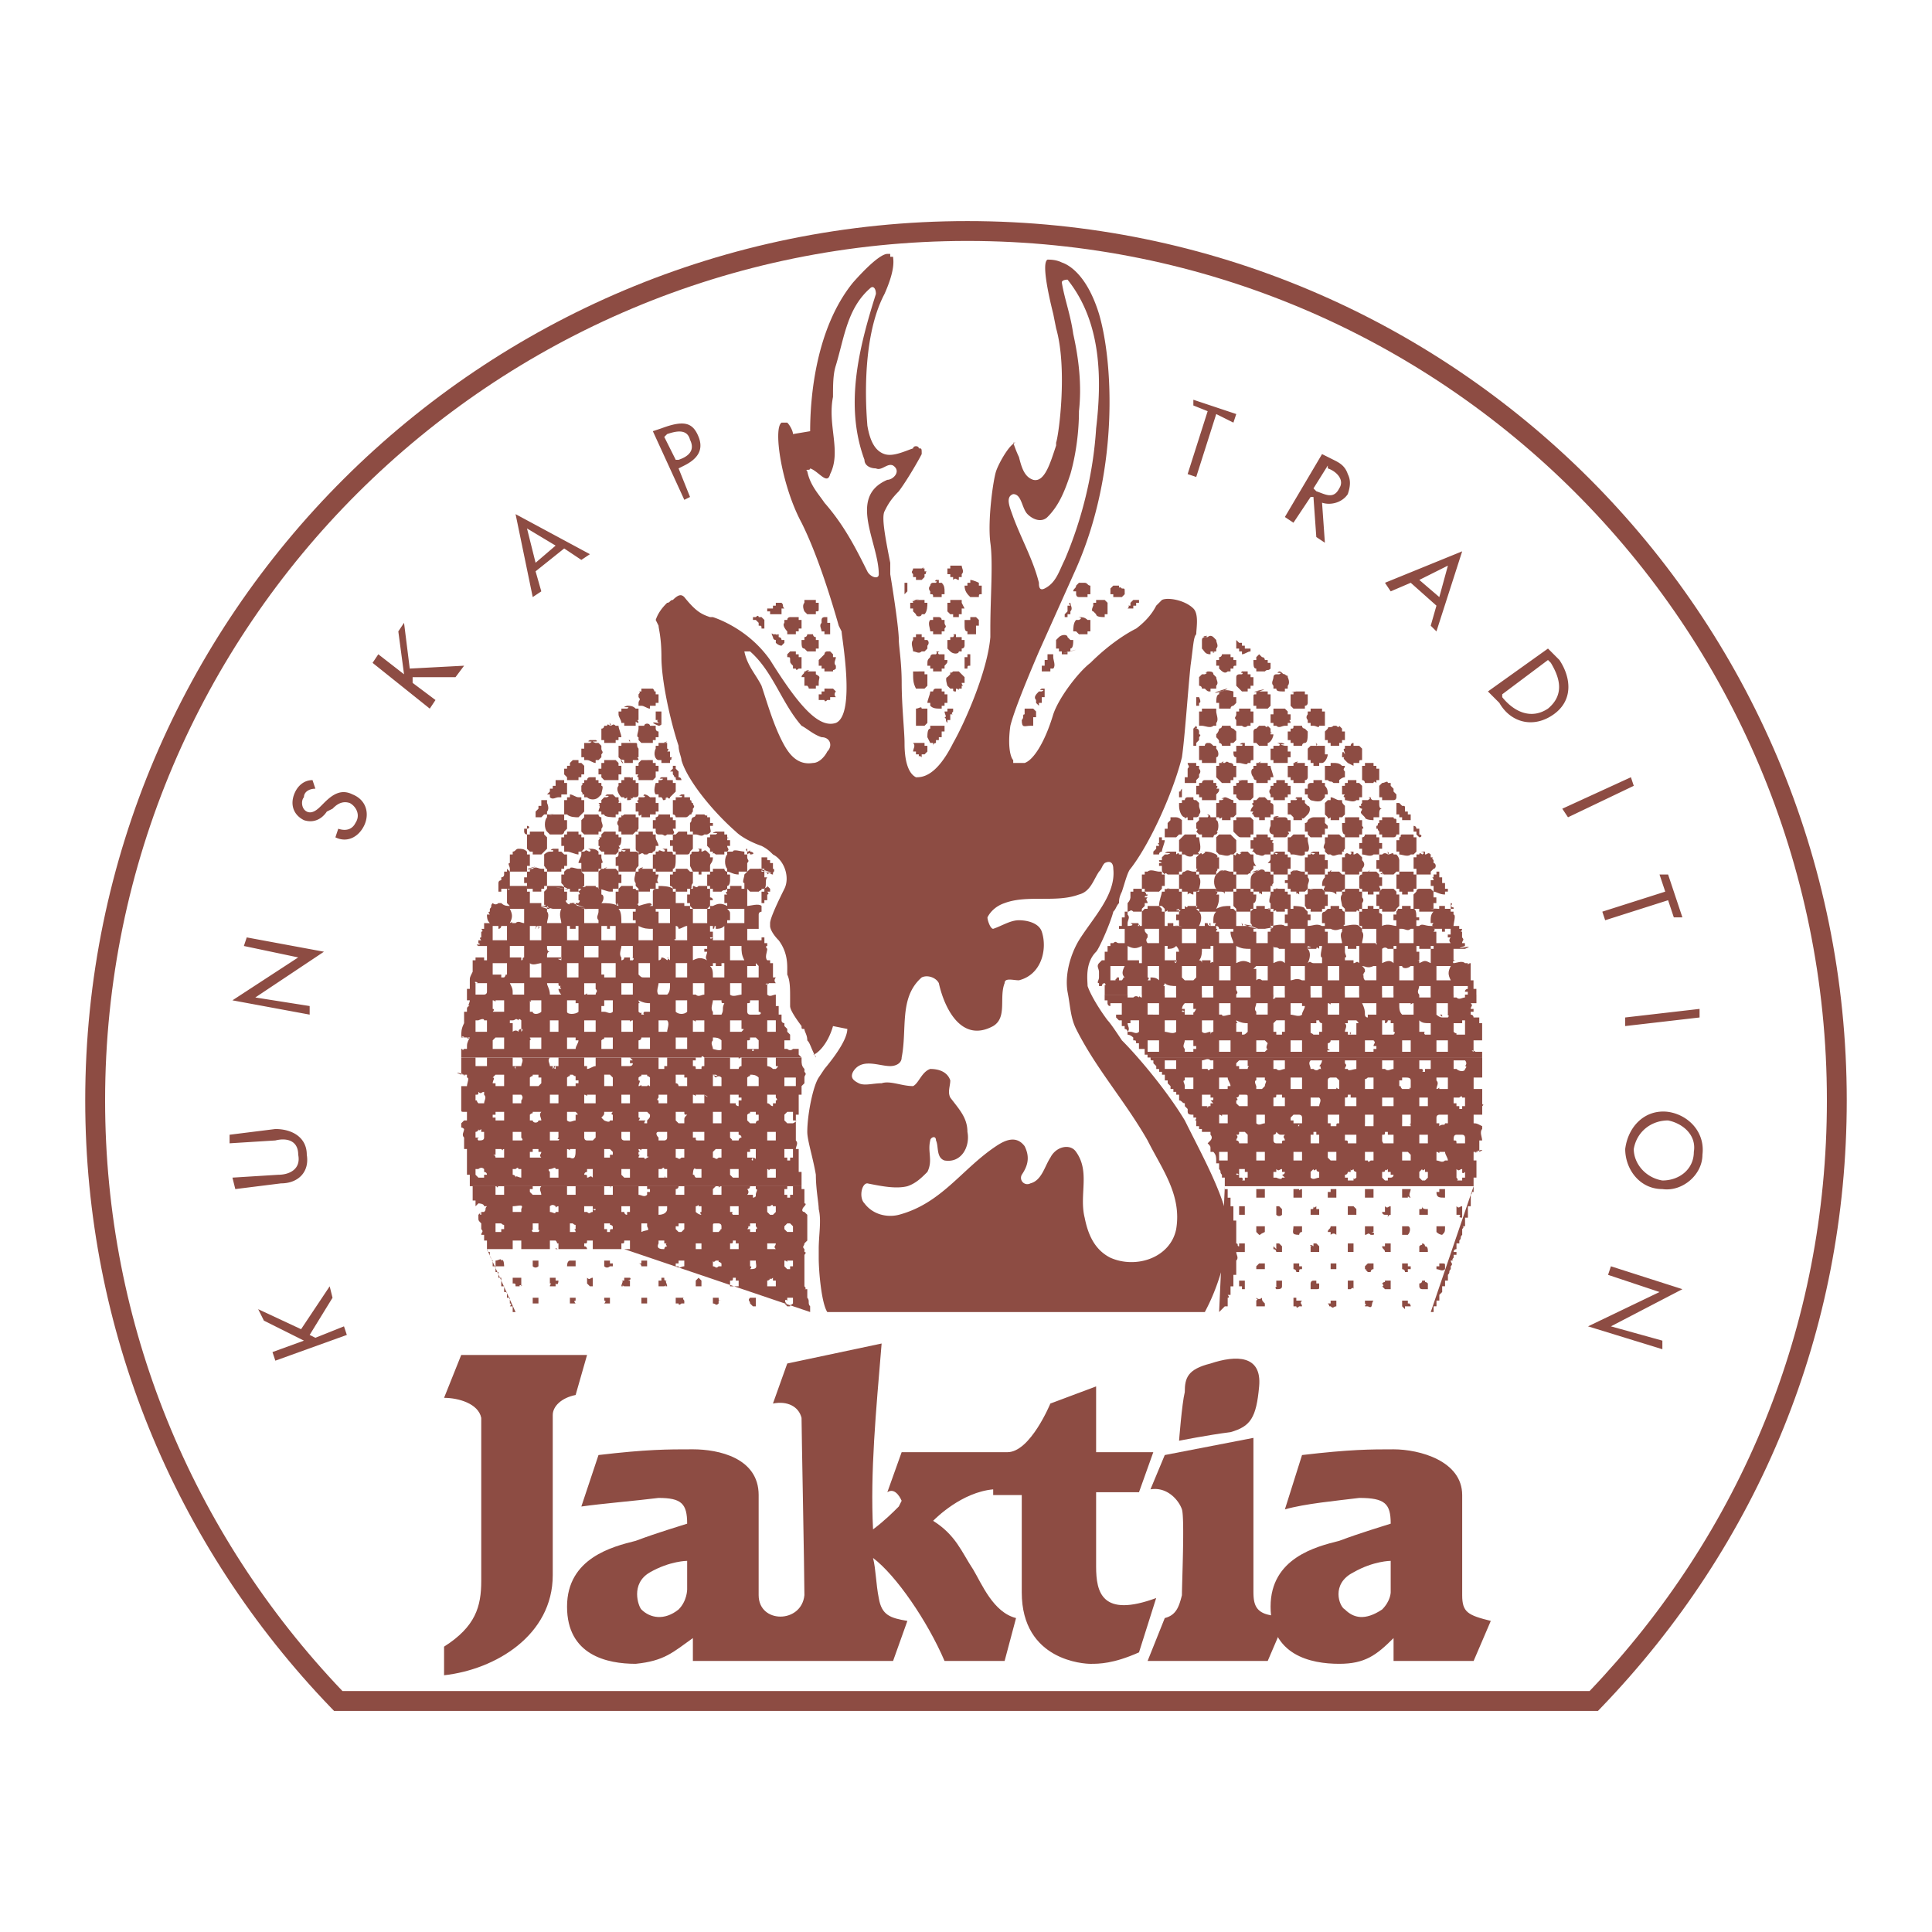
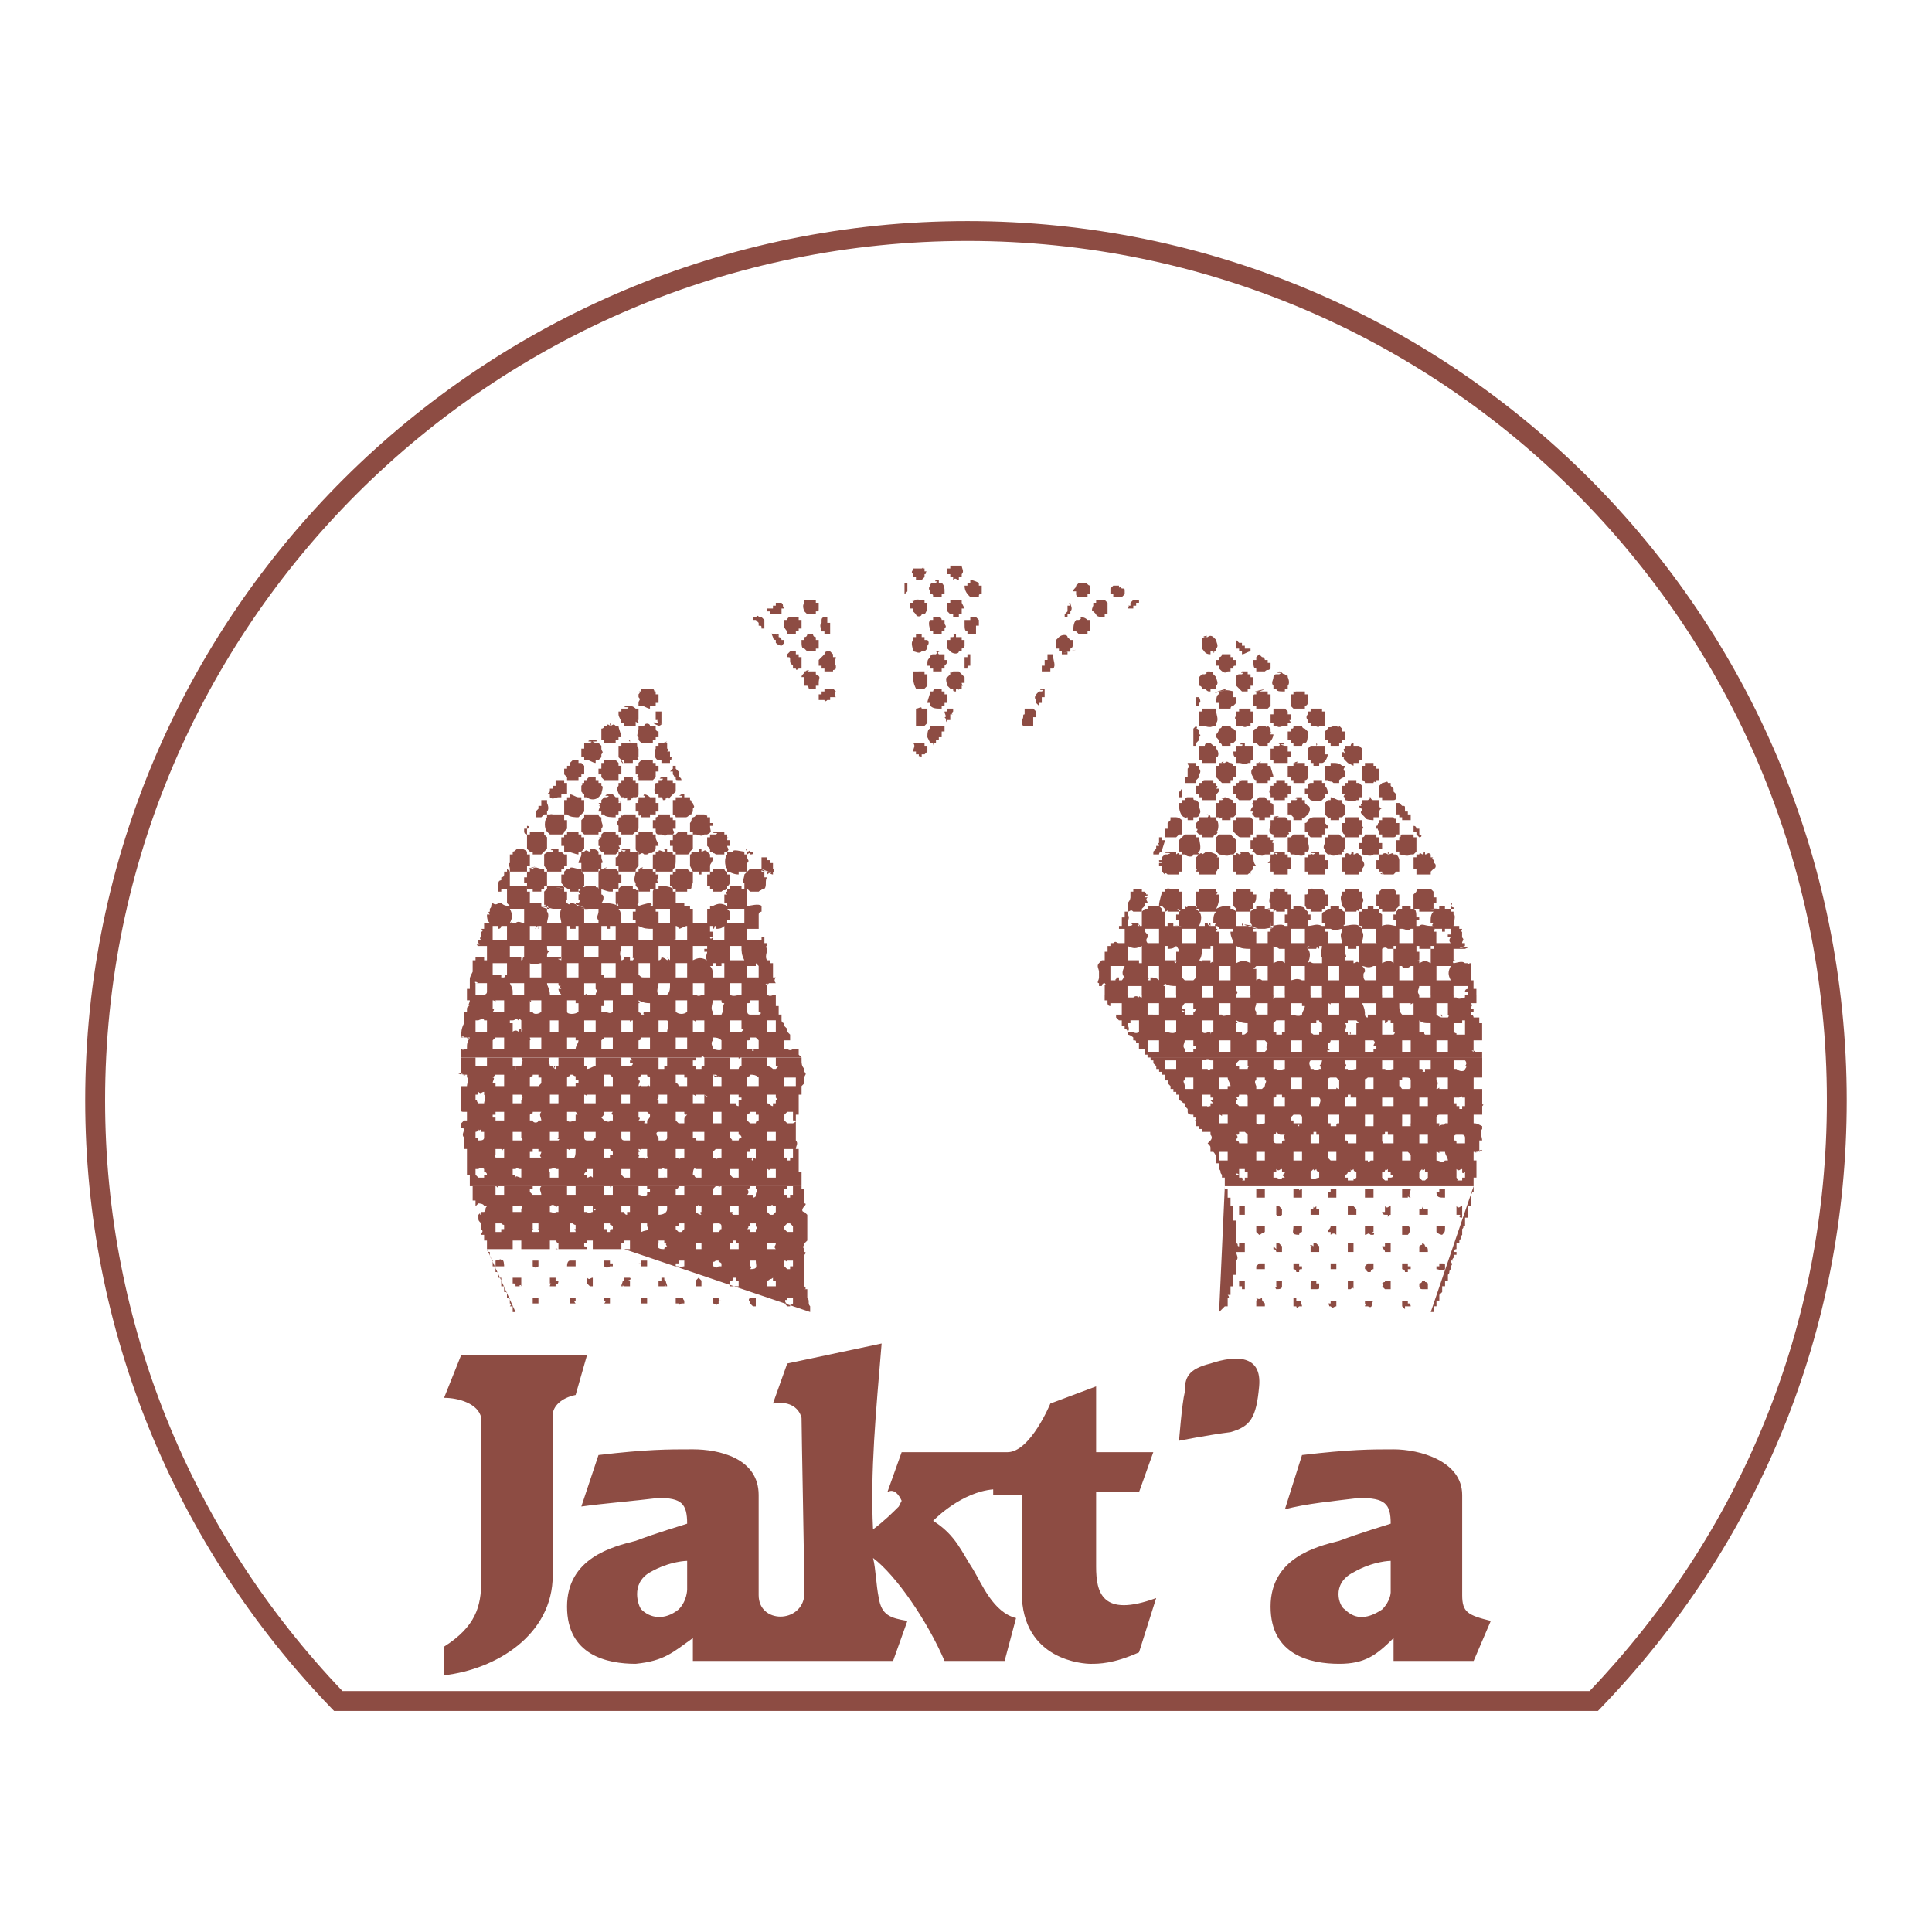
<svg xmlns="http://www.w3.org/2000/svg" width="2500" height="2500" viewBox="0 0 192.756 192.756">
  <path fill-rule="evenodd" clip-rule="evenodd" fill="#fff" d="M0 0h192.756v192.756H0V0z" />
  <path d="M147.023 118.35v.57h-.285s.285 0 0 .285v1.14h-.285v1.142h-.285v.855h-.285s.285 0 0 .285v.57c-.285.285 0 .285-.285.57v.285h-.285v.57s-.285 0-.285.287h.285v.285h-.285v.285c-.285.285 0 .285 0 .285h-.285c0 .285.285.285 0 .57v.285c-.285.285 0 .285-.285.57v.572h-.285v.57h-.287v.57l-.285.285v.57h-.285v.57h-.285v.572h-.285l4.277-12.548zm-25.392 12.554l.285-.287.285-.285h.285v-.855c.285 0 0-.285 0-.285h.285v-.855h.285v-.285-.857h.285v-1.14-.285c.285-.285 0-.57 0-.855h.285c.285-.287 0 0 0 0h.57v-.857h-.57v.287c-.285 0 0-.287-.285-.287v-.285s.285 0 0 0v-1.141-.285-.57h-.285v-.572-.855h-.285v-.285-.57h-.285v-.855h-.285v-.285l-.57 12.549zm19.117-.857h-.287v-.285h-.285-.285v.57l.285.285v-.285h.572c0-.285-.287-.285 0-.285zm-4.566-.285v.285c.285.285 0 0 0 .285h.285c.57.285.285-.285.57-.57h-.855zm-2.854.285v-.285h-.57v.285h-.285c.285.285 0 .285.285.285s-.285 0 0 0c.285.285.285 0 .57 0v-.285s.285 0 0 0zm-3.424.285c0-.285-.285-.285 0-.57h-.57v-.285h-.285v.855h.285s0 .285.285 0h.285zm-3.709-.285c-.285-.285-.285-.285-.285-.57 0 0-.285.285-.57 0 0 .285.285 0 0 .285v.57h.855c.285 0-.57 0 0 0v-.285zm15.979-2.281h-.285c0 .285-.285.285-.285.285v.285s0 .285.285.285h.57v-.57c-.285-.285-.285 0-.285-.285zm-3.424 0h-.57c0 .285 0 0-.285.285 0 0 .285.285 0 .285l.285.285h.57s-.285 0 0 0v-.57-.285zm-3.709 0h-.57v.855h.285s.285-.285.285 0v-.57-.285zm-3.424.57v-.285h-.287v-.285h-.285c-.285 0-.285.285-.285.285v.57h.57c.287 0 .287 0 .287-.285zm-3.711-.285v-.285h-.57v.57c.285 0-.285 0 0 .285.285 0 .57 0 .57-.285v-.285zm-3.709-.285h-.57v.57h.285v.285h.285v-.57-.285zm19.688-1.713h-.285v.285h-.285v.285c.285 0 .57.285.857 0 .285 0-.287 0 0 0v-.285c0-.285 0-.285-.287-.285zm-3.709.855h.285v-.285h.287v-.285h-.287v-.285h-.57v.57s.285 0 .285.285zm-3.139-.855h-.57l-.285.285v.285h.285c-.285 0-.285 0 0 .285h.285s0-.285.285-.285v-.57zm-4.279.57h.57v-.57h-.57v.57zm-3.709-.285v.285c.285 0 .285.285.285.285h.285c0-.285 0-.285.285-.285v-.285h-.285v-.285h-.57v.285c-.285 0 0 0 0 0zm-3.709-.285v0zm0 .285zm.855.285v-.57h-.57l-.285.285c0 .285 0 .285 0 0v.285h.855zm15.979-2.281c0-.287-.285-.287-.285-.287 0 .287 0 0-.285.287v.57h.855c0-.287 0-.57-.285-.57zm-3.424 0c0-.287 0-.287 0 0v-.287h-.57v.287h-.285c0 .283.285.283.285.57h.57v-.57zm-3.709.283v-.283.283zm0 0v-.57h-.57v.857h.57v-.287s0 .287 0 0zm-7.135.287v-.57l-.285-.287h-.285v.57h-.285c0 .287 0 0 0 0 .285 0 .285.287.285.287h.57zm-.57-.57h-.285.285zm0 .283l-.285-.283v.283h.285zm3.994-.57h-.285v.287h-.285v.57h.857v-.57l-.287-.287zm-.285.287c-.285-.287-.57 0 0 0zm12.84-1.143c.287 0 .287 0 0 0zm0 0zm0 0h-.285.285zm.287-.855h-.572-.285v.57c.285.285.57.285.57.285.287-.285.287-.285.287-.855 0 0 0 .285 0 0zm-4.281.57v.285h.57c.287-.285.287-.855 0-.855h-.57v.57zm-2.854-.57h-.855v.855c.285 0 .285-.285.57 0 0 0-.285 0 0 0h.285c.285-.285-.57-.285 0-.285v-.57zm-3.709 0h-.57c0 .285-.285.285-.285.57h.285v.285s.285-.285.57 0v-.285-.57zm-3.709 0h-.57c0 .57-.285.855.57.855 0 0 0-.285.285-.285v-.57h-.285zm-3.709.855h.285-.285zm.285-.855h-.855v.57l.285.285h.285c-.285 0-.285 0 .285-.285v-.57c-.285 0 0 0 0 0zm19.688-1.998c-.285 0-.285.285-.57 0v.855h.285c.285 0-.285.287.285.287v-.287-.57-.285zm-4.279.855h.855v-.57c-.285 0-.57 0-.57-.285 0 .285 0 .285-.285.285v.57zm-3.709-.285c0 .285.285.285.285.285h.285v.287s0-.287.285-.287v-.855c-.285 0-.285.285-.57 0v.57h-.285zm-2.569-.285l-.285-.285h-.57v.855h.855v-.57zm-3.709 0h-.287v-.285s-.285.285-.285 0c0 .285 0 .285-.285.285v.57h.857v-.57zm-4.281.57c.285.287.57 0 .57 0v-.57l-.285-.285h-.285c0 .285 0 0 0 0v.855c.285 0-.285 0 0 0zm-3.139-.285v-.57h-.57v.57s.285 0 0 0v.285h.57v-.285h0zm19.975-1.426v-.855h-.572v.285h-.285c-.001.57.285.57.857.57.285 0 .285 0 0 0zm-4.281-.855c0 .285 0 0 0 0v.855c-.285 0-.285 0 0 0h.57c0-.285 0 0 .287 0-.287-.285 0-.57 0-.855h-.287-.57zm-2.854 0h-.855v.855h.855v-.57-.285zm-.285.855h.285-.285zm-3.994-.855c.285 0 .57 0 0 0zm.57 0h-.57v.285h-.285v.57h.855v-.855s0 .285 0 0zm-.57 0zm-3.139 0h-.57v.855h.285c.285 0-.285 0 0 0h.57v-.855c-.285 0-.285.285-.285 0zm-4.279.855h.855v-.855h-.57-.285v.855zM121.631 112.072h.57c.285 0-.285 0 0 0H125.34c.285.285.57 0 .855 0h3.424c0 .285-.285.285 0 .285v-.285h.285c.285 0-.57 0 0 0h2.853v.285h.57c0-.285 0-.285.285-.285h2.568v.285h.855v-.285h2.854v.285h.857c0-.57-.287.285 0-.285h2.851v.285c.285-.285.572 0 .572-.285h2.851c.287 0 .287 0 .857.285 0 0-.285 0 0 0v.285c-.285.285 0 .855 0 1.141h-.285v1.14c-1.428.287 1.141-.57 0 0h-.572v.857h.287v1.71h-.287v.857h-24.822v-.572-.285h-.285v-.285c-.285-.285 0-.285-.285-.57v-.285-.285h-.287v-.285c0-.285 0-.57-.285-.857h-.285v-.285c0-.285 0-.285-.285-.57l.285-.285s.285-.285 0-.57v-.285h-.855v-.285h-.285v-.285h-.285v-.285h2.285v-.001zm24.252 4.85v-.285c-.285 0-.285.285-.57 0v.855c.285.285 0 .285 0 .285h.57v-.285h.285v-.57s-.285.285-.285 0zm-3.424 0h-.285v-.285s-.285.285-.285 0l-.285.285v.57l.285.285h.285l.285-.285v-.57zm-3.709.285v-.285h-.285v-.285s-.285.285-.285 0c0 .285 0 .285-.285.285v.57l.285.285h.285v-.285h.285c.285 0 .285-.285.285-.285h-.285zm-3.709-.57s-.285.285-.285 0v.285h-.285s0 .285-.287.285v.285h.287v.285h.57v-.285c0 .285.285 0 .285 0v-.57s-.285 0-.285-.285zm-4.281.855c.285.285.57 0 .857 0v-.57s-.287 0-.287-.285c0 0-.285.285-.285 0l-.285.285v.57zm-2.567 0l-.287-.285s.287 0 .287-.285h-.287v-.285c-.285 0-.285.285-.57 0v.285h-.285v.57h.285s.57.285.57 0h.287zm-3.711 0v-.57h-.285v-.285h-.57v.57s-.285-.285-.285 0h.285v.285h.285c.285.285-.285.285.285.285v-.285s0 .285 0 0h.285zm19.69-2.568h-.572c0 .287 0 0-.285 0v.572s0-.285 0 0v.285c.285 0 .57.285.857 0h.285c0-.285-.285-.57-.285-.857 0 0 0 .287 0 0zm-.858.287zm.858.57zm-3.711-.857h-.57v.857c-.285 0-.285 0 0 0h.857c0-.285 0 0 0 0v-.57l-.287-.287zm-4.279.857h.285c0 .285.285 0 .285 0h.285v-.857h-.855c0 .287 0 0 0 0v.857zm-3.424-.857h-.285v.572l.285.285h.57v-.857h-.57zm-2.854 0h-.855c0 .287 0 0 0 0v.857h.855v-.857zm-3.709.857v-.857h-.855v.857h.855c.285 0 0 0 0 0zm-3.709-.857h-.57-.285v.857h.855c0-.285 0 0 0 0v-.857zm23.397-1.711h-.57c-.285 0-.285.285-.285.57.285 0 .285 0 .285.285h.855v-.57s0-.285-.285-.285zm-3.424 0h-.855v.855h.855v-.57-.285zm-7.133.285v-.285h-.285-.57-.287v.57c.287 0 .287 0 .287.285h.855v-.57s0 .285 0 0zm2.569.57h1.14v-.855h-.57v-.285h-.285c0 .285 0 .285-.285.285v.57c0 .285.285.285 0 .285zm-6.278-.285v-.57h-.287v-.285h-.285v.285h-.285v.855h.57s-.285 0 0 0h.287v-.285zm-4.566 0s0 .285.285.285h.57c0-.285 0-.285.287-.285 0-.285-.287-.285 0-.57h-.287c-.285 0-.285 0-.57-.285 0 .285-.285.285-.285.285v.57zm-3.424.285h.855v-.855l-.285-.285h-.57c0 .285 0 .285-.285.285.285.285 0 .285 0 .57.285 0 .285.285.285.285zM147.881 105.51v1.996h-.285c-.285 0 .285 0 0 0h-.572v1.142h.857v1.426c0 .285.285 0 0 .285v.855h-.57s.285 0 0 0h-.287v.857h-2.566v-.857h-.857s-.285 0-.285.285v.572h-2.566v-.572-.285h-.857v.857h-2.854v-.572-.285h-.855v.857h-2.568v-.857h-1.14v.857h-2.568v-.572c0-.285-.285-.285-.285-.285h-.57l-.285.285v.287h.285v.285h-2.854v-.857c.285 0 .285 0 0 0h-.855s.285 0 0 0v.857h-2.854v-.857h-.57c0 .285 0 0-.285 0v.857h-2.283v-.285c-.285 0 0 0 0-.287h-.285v-.285c-.285 0-.572 0-.572-.285v-.285c-.285 0 0 0 0 0l-.285-.285v-.285c-.285 0-.285-.285-.57-.285v-.57h-.285v-.285h-.285v-.285h-.285v-.287l-.285-.285v-.285h-.285v-.57h-.285v-.285h-.285v-.285h-.285v-.285l-.287-.285v-.285c-.285 0-.285 0-.285-.285h33.093v-.002zm-2.569 4.564v.285h.285v.285h.285v-.285h.285v-.855h-.285c0-.285-.285 0-.285 0h-.285-.285v.57h.285zm-2.853-.57h-.855v.855h.855v-.855zm-4.279 0h-.285v.855h1.14v-.855h-.855zm-6.563 0h-.857v.855h.857c0-.285.285-.57 0-.855zm2.854-.285c0 .285 0 .285-.287.285v.855h1.142v-.855h-.57v-.285h-.285zm-7.135 1.14h.857v-.855h-.287v-.285h-.57c0 .285 0 .285-.285.285v.855h.285zm-3.139 0c-.57 0 0 0 0 0zm.285-.855c0-.285 0-.285-.285-.285h-.57c0 .285-.285.285-.285.285s.285.285 0 .285v.285l.285.285h.855c0-.285 0 0 0 0v-.855zm-3.709.285c.285 0 .285 0 .285-.285h-.285v-.285h-.855v1.14s-.285 0 0 0h.57s-.285 0 0 0-.285.285 0 0h.285v-.285h.285l-.285-.285zm23.684-1.998v-.285h-1.143v.285c.285.285 0 .57 0 .857.285 0 .285-.287.285 0h.857v-.287l.001-.57zm-4.281-.285h-.285v.285h-.285v.57c.285 0 0 0 .285.287h.857c0-.287-.287 0 0 0v-.857c0-.285-.287-.285-.572-.285zm-3.139 0h-.57c-.285.285-.285 0-.285.285v.857h.855v-.857-.285zm-3.709 0h-.57s-.285 0-.285.285v.857h.855c0-.287 0 0 .285 0v-.857l-.285-.285zm-3.424 0h-.855-.285v1.143h1.141v-1.143h-.001zm-4.564 1.142h.57l.285-.287c0-.285.285-.57 0-.57v-.285h-.855v.285c-.285 0 0 .57 0 .57v.287zm.57 0h0zm-4.279-1.142c0 .285 0 0 0 0v1.142h.855v-.287h.285c0-.285-.285-.57-.285-.855h-.855zm-2.569 0h-.857v.285c-.285 0 0 .285 0 .57v.287h.857v-1.142zm27.106-.856s.285-.285 0-.285c.285-.285 0-.57 0-.57h-.855-.285v.855h.285c.285.286.855.286.855 0 .285 0 .285 0 0 0zm-3.709 0zm.285-.855h-1.14v.855h.285c.285.285-.285.285.285.285v-.285h.57v-.855zm-3.709 0h-1.14v.285c0 .285 0-.285 0 0v.57h.285c.285.285.57 0 .855 0v-.855zm-3.709.285v-.285h-1.143v.285c.287.285 0 .285 0 .57h.287c0 .285.57 0 .855 0l.001-.57s0 .285 0 0zm-3.424-.285h-1.142c-.285.285 0 .57 0 .855h.285s.285.285.572 0h.285c-.285 0 0-.285-.285-.285.285-.285.285-.57.285-.57zm-3.709 0h-1.142v.855h.285c.285.285.57 0 .857 0 0 0-.287 0 0 0v-.855c-.287 0 0 0 0 0zm-3.711.57v-.57h-.855l-.285.285v.285h.285v.285h.855c0-.285.286-.285 0-.285zm-4.564-.57v.855h.57s0 .285.285 0h.285v-.855h-.285c-.285-.285-.57 0-.855 0zm-2.568.855v-.285-.57h-1.141v.855h1.141c.286 0 0 0 0 0zM112.5 99.232v.285h.57c.285-.285.57 0 .57 0 0-.285 0 0 .285 0v-.285h2.283v.285h.285c-.285 0-.285 0 0 0h.285c.285 0-.285 0 0 0h.57v-.285h2.568v.285h1.14c.285 0-.285 0 0 0v-.285h2.283v.285h1.426v-.285h2.283v.285h1.142v-.285h2.566v.285s0-.285 0 0h1.143v-.285h2.281v.285h1.428v-.285h2.283v.285h.285c.285 0 0 0 0 0h.57c.285 0-.285 0 0 0h.285v-.285h2.568v.285h1.14c.285 0-.57 0 0 0v-.285h2.283v.285h.285c.285.285.57 0 .855 0v-.285h1.142v.855h-.572c.285.285 0 .285 0 .57h.285v.285h-.285v.285s.285 0 .285.285h.572v.57h.285v1.713c-.57 0 .285 0 0 0h-.857v1.141c.572 0-.57-.285 0 0h.857v.572h-33.1-.285v-.285h-.285v-.287-.285h-.57v-.57h-.285c0-.285 0-.285-.285-.285v-.285s-.285-.285-.57-.285v-.285c0-.285-.287-.285-.287-.285v-.285h-.285v-.572h-.285l-.285-.285v-.285h.57v-1.14h-1.141v.285c-.285 0-.285-.285-.285-.285v-.285h-.285v-.285c0-.285 0 0 0 0v-.285h2.289v-.002zm27.391 5.706h.857v-1.141h-.857v1.141zm-2.854-.571c0-.285.285-.285 0-.57h-.855v1.141h.855v-.285h.285v-.285l-.285-.001zm-3.424-.285v-.285h-.855c0 .285-.285.285-.285.285v.57c.57.285-.285 0 0 .285h1.14v-.855zm-3.709 0v-.285h-1.141v1.141h1.141c0-.285 0 0 0 0v-.856zm13.696-.285h-.285v1.141h1.142c0-.285 0 0 0 0v-1.141h-.857zm-17.405 0h-.285-.57v1.14c-.285-.285-.285-.285 0 0h.855l.285-.285c-.285 0 0-.57 0-.57l-.285-.285zm-3.709 0h-.285c-.285 0 .285 0 0 0h-.285-.285v1.14h1.141v-1.141h-.286v.001zm-3.424.57v-.57h-.857c0 .285-.285.57 0 .855v.285h.857v-.285h.285v-.285h-.285zm-3.423-.285v-.285h-.572-.57v1.14h1.143l-.001-.855zm30.529-2.283h-.285v.285h-.855v.857c.285.285.285 0 .285.285h.855c0-.285 0 0 0 0v-1.143-.284zm-4.564.285v.857c-.285 0-.285 0 0 0h.285v0c.57 0 0 0 .285.285h.57v-1.143c-.57 0-.855 0-1.141-.285l.001.286zm-2.569.857v-.857h-.285v-.285h-.285s0 .285-.285.285v-.285h-.285v1.428h1.141c.284-.286-.001-.286-.001-.286zm-4.564-1.142v.285h-.287c.287.287 0 .572 0 .857h.287v.285h.285v-.285c.285 0-.285 0 0 .285h.57v-.285s0 .285 0 0v-.285-.572c.285 0 .285 0 0-.285h-.855zm-2.854 0h-.287v.285h-.57v.857c0 .285 0 0 .285.285h.572v-.285h.285v-.857s-.285 0-.285-.285zm-4.566.285v.857s0 .285 0 0h.285v.285h.57v-.285h.287v-1.143h-.857l-.285.286zm0 .857zm-3.709-.857v.857h.57v.285c.285 0 .285 0 .57-.285v-.857c-.285 0-.57 0-1.141-.285.001.285.286.285.001.285zm-2.283-.285h-1.141v1.142c-.285 0-.285 0 0 0 .285.285.57 0 .855 0v.285c0-.285.285-.285.285-.285v-.857l.001-.285zm-.286 1.428c.286 0-.57 0 0 0zm-4.564-.286c.285 0 .855.285 1.141 0v-1.143h-1.141v1.143zm-2.568 0v-1.143h-.855v.285h-.285c0 .287.285.572 0 .857h.285c.284.001.569.287.855.001.285 0 .285 0 0 0zm30.816-2.853h-1.143v1.141s.285.285.57.285c0-.285-.57-.285 0-.285v.285h.572c.285-.285-.285-.285 0-.285v-.855l.001-.286zm-3.709 0h-1.142c0 .57 0 .855.285 1.141h1.142v-1.141c-.285 0-.285.285-.285 0zm-3.426 1.141v-1.141h-1.426c.285.57.285.855.285 1.141 0 0 0 .285.285.285v-.285H137.322zm-3.709-.286v-.57c.285.285 0 0 0 0v-.285c-.285 0 .285 0 0 0h-.855c0 .285 0 0-.285 0v1.141h1.14v-.286c0-.285 0 0 0 0zm-3.709-.57v-.285h-1.141v1.141c.285 0 .855.285 1.141 0 0-.285.285-.57.285-.855l-.285-.001zm-3.424-.285h-1.141c0 .285-.285.57 0 .855v.285h.285c.285 0-.285 0 0 0h.855v-.855l.001-.285zm-3.709 1.141v-1.141h-1.141c0 .285 0 0 0 0v1.14h.285c.001.286.571.001.856.001zm-4.566 0h.857v-.285c0 .285.285-.285.285-.285h-.285v-.57h-.857c-.285.285-.285.57-.285.57h.285v.285c-.285-.285-.285 0-.285 0h.285v.285zm-2.566 0v-1.141h-1.143v1.14l1.143.001zm11.412-1.711c.57 0-.285.285 0 0z" fill-rule="evenodd" clip-rule="evenodd" fill="#8d4c43" />
  <path d="M110.217 99.232v-.857c-.285 0 .285 0 0-.285-.285 0-.285.285-.285.285h-.285v-.285c-.285 0 0-.285 0-.57v-.57c0-.285-.285-.571 0-.856l.285-.285h.285v-.856h.285v-.571h.285v-.285s0 .285 0 0h.285c.285-.286.285 0 .57 0h.57V92.67h-.57v-.286h.285v-.285-.57h.285v-.571h.287v.286c.285.286 0 .571 0 .856v.285s.855 0 .285-.285h.855c0 .285-.285.285 0 .285s-.285-.285 0-.285v.285h.285v-1.141-.286l.285-.285h.285v-.285h1.142l.285.285v.285h.285v1.427h.285V92.1h.57v.285h.57c1.143.286-1.426-.285 0 0v-.57h-.285v-.571h.285v-.571c-.855.285.57 0 0 .285h-.57-.285c-.285 0 0 0 0 0h-.285c0-.285 0 0-.285 0v-.285l-.285-.285h-.285c0-.571.285-1.141.285-1.427h.285v-.285h.285c.855-.285-1.141.285 0 0h1.141v.285h.285v1.712h-.285.57v-.285s.285.285.285 0c.572 0-.57 0 0 0h.857v.285l.285.285c.285.286.285.856 0 1.427h.57V92.1h.285s0 .285.285.285c0 0-.285-.285 0-.285v.285h.57v.286c.287 0 0 0 0 .285h.287v1.142h1.426c0-.286-.285-.571-.285-1.142h.285v-.285s0 .285 0 0h-1.426s0-.286-.287-.286c-.285 0 0-.285 0-.285h-.285c0-.57 0-.856.285-1.142H119.628v-.285h-.285c0-.285.285-.285 0-.285v-.571V88.961h.285v-.285H121.339v.285c.287 0 0 .286 0 .286h.287c0 .57 0 .856-.287 1.426.572-.285.857-.285 1.428-.285v.285h.285l.285.285v1.427h.57c.285-.285-.285-.285 0-.285v.285h.855c2.568.856-2.566-.57.287 0-.287 0 0 0-.287-.285v-.285-.571-.286l.287-.285h.285v-.285h.855v.285h.285c.855.285-.57-.285.285 0v.285h.285v1.426c-.57 1.142 0-1.427-.285 0 .285 0 1.141-.285 1.428 0h.285v-.285h-.285v-.856h.285v-.571h.57v-.285s1.141 0 1.141.285l.285.285v.286h.285v.571h-.285v.57c.57 0 .855-.285 1.428 0h.285v-.285h-.285v-.856c0-.286.285-.286.285-.286l.285-.285h.285v-.285h.855v.285h.285s0 .285.285.285V92.384c-.285 0 0-.285 0 0 0 0 1.143-.285 1.428 0l.285.286v.285c.285.286 0 .856 0 1.142H137.314c.285.285-.285 0 0 0V92.67h-1.426v-.286c-.285 0-.285 0-.285-.285v-1.142h.285v-.285h.57v-.285h.57v.285h.57v.285c0 .286 0 0 .287.286v1.141c.57-.285 1.141 0 1.426 0 0-.285 0 0 0 0v-.57h-.285v-.571h.285v-.286c.285-.285 0-.285.285-.285h.285v-.285h.857v.285h.285c.285 0 .285.571.285.856h.285v.285h-.285v.57h.285c.285-.285.57 0 1.141 0h.285v.286c.285 0 0 .285 0 .285h.285v1.142h1.428c-.285-.286 0-.571 0-.571h-.285v-.285h.285v-.571h-.57v.285h-.287v-.285h-.855v-.286c-.285 0 0-.285 0-.285h-.285c0-.57 0-.856.285-1.142H141.595v-.285h-.285-.285v-.285-1.141l.285-.286s0-.285.285-.285h1.14l.285.285v.571h.285v.571h-.285v.57c1.428-.285-1.141.285 0 0h.57v-.285h.572v.285h.57v.285h.285v.286c.285 0 0 .856 0 1.141h-.285.855v.286h.285c0 .285-.285.285 0 .285v.571c.285.285 0 .285 0 .571h.285v.285c-1.711.571 1.428-.285 0 .286h-1.14v1.141c.57 0-.285 0 0 .285.285 0 .855-.285 1.141 0h.285c0 .285 0 0 .285 0v1.712h.285v.855h.287v.572h-.857v-.285h-.285c0-.287.285-.287.285-.287v-.285h-1.426v.857h-2.283v-.857c-.285 0 0 0 0 0h-1.141c0 .285-.285.572 0 .857h-2.568v-.857h-1.141v.857h-2.283v-.857h-1.428v.857h-2.281v-.857h-1.428.285v.857h-2.566v-.857h-1.143v.857h-2.283v-.857h-1.426v.285c0 .287.285.287 0 .572 0 .285 0-.285 0 0h-2.283v-.857h-1.426.285v.857h-2.568v-.857c-.285 0-.855 0-1.141-.285 0 .285-.285.285 0 .285v.857h-2.283v-.857h-1.426v.857h-2.272zm34.24-1.427h.285c-.285-.57-.285-.855 0-1.427h-1.428v1.427c.285 0-.285 0 0 0H144.457c.285 0 .285 0 0 0zm-11.984-.285v.285h1.141v-1.427h-1.141v1.142zm8.275-1.142c-.287.286-.857.286-.857 0h-.285v1.427h1.428v-1.427h-.286zm-1.143 0c-.285 0 .571 0 0 0zm-9.416 1.427v-1.427h-1.426v1.427c.285 0 .57-.285 1.141 0h.285zm-4.849-1.427l-.285.286h.285v1.141c.285 0-.285 0 0 0 .285-.285.57 0 .57 0h.57v-1.427h-1.14zm-5.992 1.142v-1.142h-1.428c0 .286 0 0 0 0v1.142l.285.285h.857l.286-.285zm-4.567-1.142h-.285v1.142c.285 0 0 .285 0 .285h.285v-.285c.285 0 .572 0 .857.285v-.855-.285-.286l-.857-.001zm-3.424 0c-.285 0 .286 0 0 0h-.57v1.427h.57v-.285c.285 0-.285.285 0 .285v-.285h.285v.285h.285c.285-.285 0-.285.285-.285-.285-.285-.285-.57 0-1.142h-.855zm25.68 0c-.57.286-.855 0-1.141 0 .285.286.285.286.285.571h-.285.285c-.285.285 0 .285-.285.285.285 0 0 .285.285.57h1.141v-1.427l-.285.001zm-14.836 0h-.57v1.427h1.141v-1.427h-.571zm16.834-1.997v.286h-.57c-.285 0 .285 0 0 0-.285-.286-.57 0-.57 0v1.426c.57-.285.855-.285 1.141 0v-1.426h.285v-.286h-.286zm-3.709 0v.286h-.855v-.286h-.287v.571c0 .285.287.571 0 .571v.285h.857v.285c.285 0 .285-.285.57 0v-1.712h-.285zm-3.709 0v.286s-.287-.286-.287 0h-.855c.285.285.285.856 0 1.426.285-.285.285 0 .57 0v-.285.285h.857v-.285-.285c-.285 0 0-.856 0-1.142h-.285zm-1.142 0v.286c-.286-.286.855 0 0-.286zm-2.569.286h-.285c-.285-.286-.57 0-.57-.286v1.712c.57-.285.855-.285 1.143 0v-1.426h-.288zm-3.138 1.141v-1.141c-.57 0-.855 0-1.426-.286v1.712c.57-.285.855-.285 1.426 0v-.285zm-3.995-1.427v.286h-.855c0 .285 0 .856-.285 1.141 0 0 .285 0 .285.285v-.285h.855v.285s.285-.285.285 0v-1.712h-.285zm-4.279.286v-.286h-.285V95.808h1.141v-.856h.285c0-.285-.285-.571-.285-.571-.286.286-.571.286-.856.286zm.856 1.141v.285c-.571-.285.285 0 0-.285zm-1.141-1.141zm-3.709-.286v1.427h1.141v.285h.285v-.285c0 .285 0 0 0 0v-.285-.571-.571c-.571.286-.856.286-1.426 0zm30.244 0v.286h-1.14v-.286h-.285v.571h.285v.856h-.285c.285 0 .285 0 .285.285.57-.285.57-.285 1.141 0v-.856-.57h.285v-.286h-.286zm-1.426 0s.286 0 0 0zm0 0zm0 0zm0 0zm0 0zm-.285-1.712s-.857 0 0 0zm0 0h-.285c-.287.285-.572 0-.857 0h-.285v1.427h.57c.285 0-.285 0 0 0h.857v-1.427c-.285 0 0 0 0 0zm-12.269 1.427h1.426v-1.427h-1.426v1.427zm-14.553-1.427c0 .285 0 .285.285.571v.285c-.285.285 0 .571 0 .571h1.142v-1.427h-1.427zm18.547 0h-.57v.285h.285v.571c0 .285 0 0 0 0v.571h1.426c0-.286-.285-.856 0-1.142v-.285c-.286 0-.571.285-1.141 0zm1.14 0zm-1.71 0zm-5.422.285v-.285h-.285-1.426v.285h.285v1.142h1.141v-1.142h.285zm-.571-.285h.57c.856-.286-.57 0-.57 0zm-8.275 0zm1.428 1.141v-1.141h-1.427v1.427H119.348v-.286zM144.742 90.101c.285 0 0 .285 0 .285.285.285.285 0 .285.285h-.285v-.285-.285c-.285 0 0 0 0 0z" fill-rule="evenodd" clip-rule="evenodd" fill="#8d4c43" />
-   <path d="M138.18 88.674h.855l.285.285v.286h.285V90.386l-.285.285s0 .285-.285.285h-1.14v-.285h-.287v-.285h-.285v-1.141h.285v-.286l.287-.285h.285c.285 0-.573 0 0 0zM134.471 88.674h1.14v.285h.285v.571c.285.285 0 .571 0 .571v.57c-.285 0 0 0 0 0h-.285v.285s-.285-.285-.285 0h-1.142v-.285l-.285-.285c0-.285-.285-.856 0-1.141v-.286h.285v-.285h.287c.57 0-.573 0 0 0zM131.045 88.674h.857l.285.285v.286h.285v1.141h-.285v.285h-.285v.285h-1.142v-.285h-.285c-.285 0 0 0-.285-.285v-.285-.286-.57c.285 0 .285 0 .285-.286v-.285h.285c.857-.285-.856.285.285 0zM127.336 88.674h.857v.285h.285v.286h.285v1.426h-.57v.285h-.287-.57c0-.285-.285 0-.285 0v-.285h-.285s.285 0 0 0v-.57c-.285 0 0-.856 0-.856v-.286h.285v-.285h.285c.857-.285-1.141.285 0 0zM123.627 88.674h1.14v.285h.287v.286h.285c0 .285 0 .856-.285.856v.57h-.287v.285H123.342v-.285l-.285-.285v-.285-1.142h.285v-.285h.285c.57 0-.57 0 0 0zM113.07 88.674h.855v.285h.285c.285.286 0 .286.285.286 0 .285-.285 0-.285.285h.285c-.285.285 0 .285 0 .571h-.285v.285l-.285.285v.285h-.855c-.285-.285-.285 0-.57 0v-.855c.285-.286.285-.571.285-.571v-.571h.285v-.285zM62.281 124.625h17.976v.287c.286 0 0 .285 0 .285V128.335c.286.285 0 .285 0 .285h.286v.855c.285.285 0 .57.285.855v.572l-18.547-6.277zm-10.843 6.279h-.286v-.572h-.285s.285-.285 0-.285v-.57h-.285v-.57h-.285v-.57h-.286v-.285-.572h-.285v-.285-.285h-.286v-.57h-.285v-.285-.285c-.285-.285-.285-.57-.285-.57v-.285c-.286 0-.286-.287-.286-.287l2.854 6.276zm27.678-1.427h-.571v.285c-.286-.285-.286.285 0 .285-.286 0-.286 0 0 .285h.285c0-.285 0 0 .286-.285v-.57c-.286 0 .285 0 0 0zm-3.71 0h-.571c-.285.285 0 .285 0 .57l.286.285h.285v-.855zm-3.424.285c-.285 0-.285 0-.285-.285h-.285-.286v.57c.286 0 .286.285.571 0v-.285h.285zm-3.709-.285h-.571-.285v.57h.285c0 .285.286 0 .286 0h.285v-.285s-.285-.285 0-.285zm-3.71 0h-.57v.57h.57v-.57zm-3.709 0h-.57v.285c.285 0 0 .285 0 .285h.57v-.57zm-3.424 0h-.285-.285v.57c.285 0-.285 0 0 0h.57s-.285-.285 0-.285v-.285zm0 0zm-4.28 0v.57h.571v-.57h-.571zm24.253-1.711h-.285v-.287s-.285.287-.285 0c0 .287-.286.287-.286.287v.57H77.403v-.57zm-3.994 0v-.287h-.285c0 .287 0 .287-.285.287v.57H73.695v-.57h-.286zm-3.424 0l-.285-.287-.285.287v.57c-.286 0-.286 0 0 0h.285c.285 0 0 0 0 0h.285c0-.285 0 0 0 0v-.57zm-7.704-.287v.287h-.285c.285 0 0 .285 0 .57.571 0-.285-.285.285 0h.571v-.57c-.571 0 .286 0 0-.287h-.571zm-3.139.287v-.287c-.285 0-.285.287-.57 0v.572l.285.285h.285v-.57zm7.419.57c0-.285-.286-.57 0-.57-.286 0-.286 0-.286-.287h-.285v.287h-.286v.57h.571c.571-.285-.285 0 .286 0zm-11.128-.57v-.287h-.285-.286v.572c.286 0 0 0 0 .285h.571v-.285c.285.285.285-.285.285-.285h-.285zm-3.424 0v-.287h-.571-.286v.572c.286 0 .286 0 .286.285h.571c.285-.285-.571 0 0 0v-.285-.285zm16.264-1.713v-.285h-.571v.285h-.285v.285h.285c0 .285.286 0 .571 0v-.285zm10.272-.285c0 .285 0 0-.286 0v.57l.286.285h.285v-.285h.286v-.57h-.571zm-3.139 0h-.571c0 .285 0 0 0 0v.57c.286 0 0 .285 0 .285.857 0 .571-.285.571-.855zm-3.709 0h-.285c-.286.285-.286 0-.286 0v.57c.286 0 .286.285.571 0h.285v-.285c-.285-.285-.285 0-.285-.285zm-7.134 0h-.57v.285h-.286c.286 0 .286.285.286.285h.57v-.57s0 .285 0 0zm-3.709.285v-.285h-.57v.57c.285.285.57 0 .57 0h.286v-.285h-.286zm.286 0zm-4.28.285h.57v-.57h-.57s-.285 0-.285.57h.285zm-3.139-.57h-.571v.57c.285.285.571 0 .571 0v-.57zm-3.709 0c0-.285-.285 0-.571 0v.57h.857s-.001-.856-.286-.57zM79.971 118.35v.285h.286v1.426c.286 0 0 .285 0 .285-.286.285-.286.57 0 .57l.286.285v2.568l-.286.285c0 .287-.286.287 0 .57h-3.139.285c-.285-.283 0-.283 0-.57h-.285c-.285 0 .285 0 0 0h-.571v.57h.286-3.424.286v-.57h-.286v-.285h-.285c0 .285 0 .285-.285.285v.57h.285H69.7h.285c.286 0 .286 0 0 0v-.57h-.57v.57h.285-7.133.285v-.57-.285h-.571c0 .285 0 .285-.285.285v.57h.285-13.696v-.855H48.3v-.285-.285h-.286c0-.285.286-.285 0-.57v-.285-.285c-.285-.285-.285-.285-.285-.57v-.287l.285-.285s-.285.285 0 .285v-.285h.286c.285-.285 0-.285.285-.57H48.3c0-.285-.571-.285-.571-.285l-.285.285v-.57h-.286v-.285-1.14h-.285 33.098v-.002zm-14.266 5.42v.285c-.285.57.286.57.571.57 0-.283.286-.283.286-.283s-.286-.287 0-.287h-.286v-.285h-.571zm-6.563 0h-.57c0 .285 0 .285-.285.285v.287c.285 0 .285.283.285.283h.57c.286 0-.285 0 0 0v-.57-.285zm-3.709 0h-.571v.855h.571c0-.283 0 0 .285 0v-.57c-.285 0 0 0-.285-.285zm-3.424 0h-.856v.855h.857v-.57l-.001-.285zm27.107-1.426l-.286-.285h-.285l-.286.285v.285l.286.285h.571v-.57zm-3.71 0v-.285h-.571v.285h-.285c.285 0 0 .285 0 .285h.285v.285h.571v-.285c.286 0 0-.285 0-.285zm-3.709.57c.285-.285.285-.285 0-.285h.285v-.285c0-.285-.285-.285-.285-.285h-.285c-.286 0-.286 0-.286.285v.57h.571zm-4.28-.285l.285.285h.286l.285-.285v-.57s0 .285 0 0h-.571v.285h-.285v.285zm-2.854-.285v-.285h-.57v.855c.57-.285.856 0 .57-.57zm-3.709-.285h-.57v.57h.285v.285h.285c0-.285 0-.285.286-.285v-.285c-.286-.285-.286 0-.286-.285zm-3.709 0h-.285c0 .285 0 0 0 0v.855h.57c0-.285-.285-.285 0-.285v-.285c0-.285 0 0-.285-.285zm-3.424 0h-.571c0 .285 0 0 0 0v.57c.285 0-.285 0 0 .285h.571c.285-.285-.286-.285 0-.285v-.285h.285-.285v-.285zm-3.424.285c0-.285 0 0-.286-.285h-.571v.285c-.285 0 0 0 0 0v.57h.571v-.285h.286v-.285zm27.106-1.998h-.285c0-.285-.285 0-.285 0h-.286v.57l.286.285h.285l.285-.285v-.57c-.285 0 0 0 0 0zm-3.709.57v-.57H72.838v.57c.57 0 0 0 .285.285h.571v-.285zm-3.709-.57H69.7c0-.285 0 0-.285 0v.57s.285.285.57.285c0 0-.285-.285 0-.285v-.57zm-3.424.285v-.285h-.286-.571v.855c.571 0 .857-.285.857-.57zm-3.709.285v-.57H61.996v.57h.285s0 .285.286.285v-.285h.285c.285 0 .285 0 0 0zm-3.71-.285v-.285h-.855v.57h.285c.285.285.285 0 .57 0v-.285s.286.285.286 0h-.286zm-4.28.285c.286 0 .571.285.571 0h.285v-.57c-.285 0-.285.285-.285 0 0 0-.285-.285-.571 0v.57zm-3.709-.57v.57h.856v-.285c.285-.57-.285-.285-.856-.285zm27.963-1.711v-.285h-.571v.285h-.286v.57h.286v.285h.285v-.285h.286v-.57zm0 .57zm-3.71-.57v-.285h-.571c0 .285-.285.285-.285.285s.285.285 0 .57h.571v.285c.285 0 .285-.285.285 0v-.285c0-.285.286-.57 0-.57zm-3.994.57h.57v-.855c-.285 0-.285.285-.285 0h-.285l-.286.285v.57h.286zm-3.995-.285v.285H68.273c.285 0-.285 0 0 0v-.855s0 .285 0 0h-.571c0 .285-.285.285-.285.285v.285c0-.285 0 0 0 0zm-2.854-.285v-.285h-.856v.855c.286 0 .571.285.856 0v-.285h.286v-.285h-.286zm-3.709-.285h-.57v.855H61.14v-.855c-.571 0 0 .285-.286 0zm-3.424 0h-.855c0 .285 0 0 0 0v.855h.855c.286 0 0 0 0 0v-.57-.285zm-3.709 0h-.571v.285h-.285v.285l.285.285H54.006c0-.285-.285-.57 0-.855h-.285zm-3.424.855v-.855h-.571c-.286.285 0 0-.286 0v.855c-.285 0-.285 0 0 0h.857zM64.278 112.072H79.402v1.426c.285 0 0 0 0 0v.285c.285.285 0 .57 0 .855h.285v2.283h.285v1.427H46.873v-.857-.285h-.285v-.57-1.141-.857h-.285v-.57-.57c-.286-.285 0-.57 0-.855-.286-.285-.286 0-.286-.285h.286-.286v-.285h18.261v-.001zm12.269 5.42h.856v-.855h-.57c-.286.285 0 0-.286 0v.855zm-3.709-.855v.57l.285.285h.571v-.855h-.856zm-3.423 0c-.286-.285-.286.57-.286.57.286 0 0 0 .286.285h.57v-.855h-.57zm-10.843.855c.285 0 .285-.285.57 0v-.855h-.57v.285s-.285 0-.285.285c.285 0 .285 0 .285.285zm7.133 0h.571c.286-.285-.285 0 .286 0v-.855h-.286c0-.285-.285 0-.285 0h-.286v.855zm-2.853-.855h-.571-.285v.57l.285.285h.571v-.855zm-7.134.57v-.57h-.285c0-.285-.285 0-.571 0 0 0-.285 0 0 .285v.57h.856v-.285zm-4.28-.57h-.286v.57s.286 0 .286.285c0-.285.286 0 .571 0v-.285-.57h-.285c0-.285-.286 0-.286 0zm-3.138.285v-.285c.285 0 .285 0 0 0-.286-.285-.571 0-.571 0h-.285v.57l.285.285h.571v-.285h.285c0-.285-.285-.285-.285-.285zm30.245-2.283h-.286v.857h.286v.285h.285v-.285h.286v-.572-.285h-.286-.285zm-3.139.857v-.857h-.571v.285h-.285v.572h.571s-.286.285 0 .285v-.285c.285 0 .285.285.285 0 .286 0 .286 0 0 0zm-3.424-.572v-.285h-.57l-.286.285v.572c.286 0 .286.285.571 0h.285v-.285-.287zm-3.709 0v-.285H67.417v.857c.285 0 .285.285.571 0h.285v-.572zm0 .572zm-4.565 0h.571s-.285.285 0 0c.285 0-.285 0 0 0 0 0 0 .285.285 0 0-.285.286 0 0 0v-.857c-.285 0 0 0 0 0h-.57c0 .285 0 0-.286 0 0 .285.286.285 0 .285v.287c.285 0 0 0 0 .285zm-2.854-.857h-.57v.857h.57v-.285h.286v-.287l-.286-.285zm-3.994.857c.57.285.57-.285.57-.857 0 0 0 .285 0 0h-.57c0 .285 0 0-.285 0v.857h.285zm-3.139 0h.285c-.285-.285 0-.285 0-.572h-.285v-.285h-.571v.285h-.285v.572H53.721c.285 0 .285 0 0 0zm-3.709-.857h-.571v.572h-.285c.285 0 .285.285.285.285h.856v-.857c-.285 0 0 .285-.285 0zm26.535-.856h.856v-.855h-.285-.571v.855zm-2.853-.57h.285-.285v-.285h-.571-.285v.57c.285.285.285.285 0 .285H73.694s0-.285.285-.285c0-.285-.285-.285-.285-.285zm-3.423.285v-.57h-1.142v.57h.286c0 .285 0 .285.285.285h.571v-.285c0-.285 0 0 0 0zm-3.71-.285v-.285h-.856c-.285 0-.285.285 0 .57v.285h.571s.286 0 .286-.285v-.285h-.001zm-4.565.285c0 .285.285.285.285.285h.571v-.285-.57h-.856v.57zm-3.424.285h.57l.286-.285v-.57H58.572h-.285v.57s0 .285.285.285zm0 0zm-3.71 0h.856c.285-.285-.285 0 0-.285v-.57h-.285-.571v.855zm-2.853-.285v-.57h-.856v.855h.856c.285 0 0-.285 0-.285zm-4.565 0h.285c.285 0-.285 0 0 .285.285 0 .571 0 .571-.285v-.57h-.286v-.285s-.285.285-.285 0c0 .285-.285.285-.285.285v.57zM47.444 105.51v.855H48.585v-.855h2.568v.285h-.285.285v.57h.286v.285c.286 0-.286 0 0-.285h.571c0-.285.285-.57 0-.855h2.853c-.285.285 0 .57 0 .855h.286v.285s.285-.285 0-.285h.285s-.285.285 0 .285v-.285h.285c0 .285 0 0 0 0v-.57-.285h2.568v.855c.285 0 0 0 0 0h.285v.285c.285 0 .57-.285.856-.285v-.855h2.568v.855h.856s.286 0 .286-.285h-.286v-.285h.286l-.286-.285h2.853v1.14h.571v-.285h.286v-.855h2.854v.285h-.286v.57c.286 0 .286 0 .286.285h.57c0-.285 0-.285.286-.285v-.855h2.568v1.14H73.696s0-.285.285-.285v-.855h2.568v.855s.286 0 .571.285h.285c.286-.285.286-.285 0-.285v-.57-.285h2.568v.285c0 .285 0 .57.286.855v.285c.286.285 0 .285 0 .57v.57l-.286.285v.857h-.285v1.996h-.285v.857h-.285c.57-.285.285-.285 0-.285v-.572-.285h-.571l-.286.285v.572l.286.285h-3.139c0-.285.286-.285.286-.285v-.57h-.286v-.285h-.571c0 .285 0 0-.285.285v.572l.285.285h-2.854v-.857-.285h-.856v1.142h-2.853v-.285c0-.287 0-.287.285-.572-.285 0-.285 0-.285-.285h-.856v.857c.285 0-.286 0 0 0l.285.285h-3.139v-.285c.286-.287.286-.287.286-.572l-.286-.285h-.856v.57c.286 0 0 .287 0 .287h.571v.285H46.017l.286-.285h.285v-.572-.285h-.285c-.286 0-.286 0-.286-.285v-2.283s0 .287 0 0h.571c0-.285.285-.855 0-.855v-.285h-.571c-1.427-.57 1.427.285 0 0v-1.711h1.427v-.001zm16.834 6.562v-.285c.285 0 0 0 0 .285zm-.285-.285c0 .285 0 0 0 0zm-2.853-.857h-.856c0 .285 0 .285-.285.57h0l.285.287s.57.285.57 0h.286v-.572s-.286 0 0-.285zm-4.565 0v.857c.285.285.57 0 .855 0v-.572c.286 0 .286 0 0-.285h-.855zm-7.134 0v.285h-.285v.285h.285v.287h.857v-.857h-.857zm4.565.857c0-.287-.285-.572 0-.857H53.15c0 .285 0 0-.285.285v.572h.285c0 .285.571.285.571 0h.285zm23.397-2.283v-.285h-.856v.855c.286 0 .286.285.571.285v-.285h.285c-.285.285 0 0 0 0v-.285c.286 0 0-.285 0-.285zm-3.709.855v-.57h.285v-.285h-.285v-.285h-.856c0 .285 0 0 0 0v.855h.57v.285c.001-.285.001 0 .286 0zm-11.698-.285h.571c.285 0-.286 0 0 0h.285v-.855h-.856v.855s-.286 0 0 0zm-2.854 0h.286v-.855h-.856c0 .285 0 0-.285 0v.855h.855c.286 0 .286 0 0 0zm11.129-.855H69.7c-.285 0 .285 0 0 0h-.285c0 .285 0 0-.286 0v.855h.571v.285-.285h.571v-.57-.285c.285.285.57.285 0 0zm-4.566.285s-.285.285 0 .285v.285h.857v-.855s0 .285 0 0h-.571c-.286 0 .285 0 0 0h-.286v.285zm-9.987-.285h-.856v.855H55.718v-.855s-.285 0 0 0zm-3.709.855v-.285s.285-.285 0-.57h-.856v.855h.856c.285 0 .285 0 0 0zm-4.28 0h.571c.285 0-.286 0 0 0 0-.285.285-.57 0-.855v-.285c-.286 0-.286.285-.571 0 0 .285 0 .285-.285.285v.57c.285 0 0 0 .285.285zm30.816-1.713H79.401v-.285-.57c-.285 0 0 0 0 0h-1.142v.855h.286zm-2.853-.855c-.286-.285-.571-.285-.856-.285 0 .285 0 0-.285.285v.855h1.142l-.001-.855zm-4.566-.285h.286c.57.285-.571 0-.286 0zm0 1.14zm.856-.855c-.285-.285-.57 0-.57 0l-.286-.285v1.14H71.982c0-.285 0 0 0 0v-.855zm-3.424.855v-.855h-.285v-.285h-.856v.855c.285 0 .285.285.285.285H68.558zm-4.85-.57c.286 0 0 .285 0 .57.286 0 .286-.285.286 0h.57c.286-.285 0 0 .286 0v-.855c-.286-.285-.286 0-.286-.285h-.57c0 .285 0 0-.286.285v.285s0-.285 0 0zm-2.854-.57h-.57v1.14H61.14v-.855l-.286-.285zm-3.424.57v-.285c0-.285 0 0-.285-.285h-.285c0 .285 0 0-.285.285v.855h.855v-.285h.286v-.285h-.286zm-3.424-.285h-.285v-.285h-.571c0 .285 0 0-.285.285v.855H53.721l.285-.285v-.57c-.285 0 0 0 0 0zm-3.709 0v-.285h-.856l-.285.285c.285 0 0 .285 0 .57h.285v.285h.856v-.855z" fill-rule="evenodd" clip-rule="evenodd" fill="#8d4c43" />
+   <path d="M138.18 88.674h.855l.285.285v.286h.285V90.386l-.285.285s0 .285-.285.285h-1.14v-.285h-.287v-.285h-.285v-1.141h.285v-.286l.287-.285h.285c.285 0-.573 0 0 0zM134.471 88.674h1.14v.285h.285v.571c.285.285 0 .571 0 .571v.57c-.285 0 0 0 0 0h-.285v.285s-.285-.285-.285 0h-1.142v-.285l-.285-.285c0-.285-.285-.856 0-1.141v-.286h.285v-.285h.287c.57 0-.573 0 0 0zM131.045 88.674h.857l.285.285v.286h.285v1.141h-.285v.285h-.285v.285h-1.142v-.285h-.285c-.285 0 0 0-.285-.285v-.285-.286-.57c.285 0 .285 0 .285-.286v-.285h.285c.857-.285-.856.285.285 0zM127.336 88.674h.857v.285h.285v.286h.285v1.426h-.57v.285h-.287-.57c0-.285-.285 0-.285 0v-.285h-.285s.285 0 0 0v-.57c-.285 0 0-.856 0-.856v-.286h.285v-.285h.285c.857-.285-1.141.285 0 0zM123.627 88.674h1.14v.285h.287v.286h.285c0 .285 0 .856-.285.856v.57h-.287v.285H123.342v-.285l-.285-.285v-.285-1.142h.285v-.285h.285c.57 0-.57 0 0 0zM113.07 88.674h.855v.285h.285c.285.286 0 .286.285.286 0 .285-.285 0-.285.285h.285c-.285.285 0 .285 0 .571h-.285v.285l-.285.285v.285h-.855c-.285-.285-.285 0-.57 0v-.855c.285-.286.285-.571.285-.571v-.571h.285v-.285zM62.281 124.625h17.976v.287c.286 0 0 .285 0 .285V128.335c.286.285 0 .285 0 .285h.286v.855c.285.285 0 .57.285.855v.572l-18.547-6.277zm-10.843 6.279h-.286v-.572h-.285s.285-.285 0-.285v-.57h-.285v-.57h-.285v-.57h-.286v-.285-.572h-.285v-.285-.285h-.286v-.57h-.285v-.285-.285c-.285-.285-.285-.57-.285-.57v-.285c-.286 0-.286-.287-.286-.287l2.854 6.276zm27.678-1.427h-.571v.285c-.286-.285-.286.285 0 .285-.286 0-.286 0 0 .285h.285c0-.285 0 0 .286-.285v-.57c-.286 0 .285 0 0 0zm-3.71 0h-.571c-.285.285 0 .285 0 .57l.286.285h.285v-.855zm-3.424.285c-.285 0-.285 0-.285-.285h-.285-.286v.57c.286 0 .286.285.571 0v-.285h.285zm-3.709-.285h-.571-.285v.57h.285c0 .285.286 0 .286 0h.285v-.285s-.285-.285 0-.285zm-3.71 0h-.57v.57h.57v-.57zm-3.709 0h-.57v.285c.285 0 0 .285 0 .285h.57v-.57zm-3.424 0h-.285-.285v.57c.285 0-.285 0 0 0h.57s-.285-.285 0-.285v-.285zm0 0zm-4.28 0v.57h.571v-.57h-.571zm24.253-1.711h-.285v-.287s-.285.287-.285 0c0 .287-.286.287-.286.287v.57H77.403v-.57zm-3.994 0v-.287h-.285c0 .287 0 .287-.285.287v.57H73.695v-.57h-.286zm-3.424 0l-.285-.287-.285.287v.57c-.286 0-.286 0 0 0h.285c.285 0 0 0 0 0h.285c0-.285 0 0 0 0v-.57zm-7.704-.287v.287h-.285c.285 0 0 .285 0 .57.571 0-.285-.285.285 0h.571v-.57c-.571 0 .286 0 0-.287h-.571zm-3.139.287v-.287c-.285 0-.285.287-.57 0v.572l.285.285h.285v-.57zm7.419.57c0-.285-.286-.57 0-.57-.286 0-.286 0-.286-.287h-.285v.287h-.286v.57h.571c.571-.285-.285 0 .286 0zm-11.128-.57v-.287h-.285-.286v.572c.286 0 0 0 0 .285h.571v-.285c.285.285.285-.285.285-.285h-.285zm-3.424 0v-.287h-.571-.286v.572c.286 0 .286 0 .286.285h.571c.285-.285-.571 0 0 0v-.285-.285zm16.264-1.713v-.285h-.571v.285h-.285v.285h.285c0 .285.286 0 .571 0v-.285zm10.272-.285c0 .285 0 0-.286 0v.57l.286.285h.285v-.285h.286v-.57h-.571zm-3.139 0h-.571c0 .285 0 0 0 0v.57c.286 0 0 .285 0 .285.857 0 .571-.285.571-.855zm-3.709 0h-.285c-.286.285-.286 0-.286 0v.57c.286 0 .286.285.571 0h.285v-.285c-.285-.285-.285 0-.285-.285zm-7.134 0h-.57v.285h-.286c.286 0 .286.285.286.285h.57v-.57s0 .285 0 0zm-3.709.285v-.285h-.57v.57c.285.285.57 0 .57 0h.286v-.285h-.286zm.286 0zm-4.28.285h.57v-.57h-.57s-.285 0-.285.57h.285zm-3.139-.57h-.571v.57c.285.285.571 0 .571 0v-.57zm-3.709 0c0-.285-.285 0-.571 0v.57h.857s-.001-.856-.286-.57zM79.971 118.35v.285h.286v1.426c.286 0 0 .285 0 .285-.286.285-.286.57 0 .57l.286.285v2.568l-.286.285c0 .287-.286.287 0 .57h-3.139.285c-.285-.283 0-.283 0-.57h-.285c-.285 0 .285 0 0 0h-.571v.57h.286-3.424.286v-.57h-.286v-.285h-.285c0 .285 0 .285-.285.285v.57h.285H69.7h.285c.286 0 .286 0 0 0v-.57h-.57v.57h.285-7.133.285v-.57-.285h-.571c0 .285 0 .285-.285.285v.57h.285-13.696v-.855H48.3v-.285-.285h-.286c0-.285.286-.285 0-.57v-.285-.285c-.285-.285-.285-.285-.285-.57v-.287l.285-.285s-.285.285 0 .285v-.285h.286c.285-.285 0-.285.285-.57H48.3c0-.285-.571-.285-.571-.285l-.285.285v-.57h-.286v-.285-1.14h-.285 33.098v-.002zm-14.266 5.42v.285c-.285.57.286.57.571.57 0-.283.286-.283.286-.283s-.286-.287 0-.287h-.286v-.285h-.571zm-6.563 0h-.57c0 .285 0 .285-.285.285v.287c.285 0 .285.283.285.283h.57c.286 0-.285 0 0 0v-.57-.285zm-3.709 0h-.571v.855h.571c0-.283 0 0 .285 0v-.57c-.285 0 0 0-.285-.285zm-3.424 0h-.856v.855h.857v-.57l-.001-.285zm27.107-1.426l-.286-.285h-.285l-.286.285v.285l.286.285h.571v-.57zm-3.71 0v-.285h-.571v.285h-.285c.285 0 0 .285 0 .285h.285v.285h.571v-.285c.286 0 0-.285 0-.285zm-3.709.57c.285-.285.285-.285 0-.285h.285v-.285c0-.285-.285-.285-.285-.285h-.285c-.286 0-.286 0-.286.285v.57h.571zm-4.28-.285l.285.285h.286l.285-.285v-.57s0 .285 0 0h-.571v.285h-.285v.285zm-2.854-.285v-.285h-.57v.855c.57-.285.856 0 .57-.57zm-3.709-.285h-.57v.57h.285v.285h.285c0-.285 0-.285.286-.285v-.285c-.286-.285-.286 0-.286-.285zm-3.709 0h-.285c0 .285 0 0 0 0v.855h.57c0-.285-.285-.285 0-.285v-.285c0-.285 0 0-.285-.285zm-3.424 0h-.571c0 .285 0 0 0 0v.57c.285 0-.285 0 0 .285h.571c.285-.285-.286-.285 0-.285v-.285h.285-.285v-.285zm-3.424.285c0-.285 0 0-.286-.285h-.571v.285c-.285 0 0 0 0 0v.57h.571v-.285h.286v-.285zm27.106-1.998h-.285c0-.285-.285 0-.285 0h-.286v.57l.286.285h.285l.285-.285v-.57c-.285 0 0 0 0 0zm-3.709.57v-.57H72.838v.57c.57 0 0 0 .285.285h.571v-.285zm-3.709-.57H69.7c0-.285 0 0-.285 0v.57s.285.285.57.285c0 0-.285-.285 0-.285v-.57zm-3.424.285v-.285h-.286-.571v.855c.571 0 .857-.285.857-.57zm-3.709.285v-.57H61.996v.57h.285s0 .285.286.285v-.285h.285c.285 0 .285 0 0 0zm-3.71-.285v-.285h-.855v.57h.285c.285.285.285 0 .57 0v-.285s.286.285.286 0h-.286zm-4.28.285c.286 0 .571.285.571 0h.285v-.57c-.285 0-.285.285-.285 0 0 0-.285-.285-.571 0v.57zm-3.709-.57v.57h.856v-.285c.285-.57-.285-.285-.856-.285zm27.963-1.711v-.285h-.571v.285h-.286v.57h.286v.285h.285v-.285h.286v-.57zm0 .57zm-3.71-.57v-.285h-.571c0 .285-.285.285-.285.285s.285.285 0 .57h.571v.285c.285 0 .285-.285.285 0v-.285c0-.285.286-.57 0-.57zm-3.994.57h.57v-.855c-.285 0-.285.285-.285 0h-.285l-.286.285v.57h.286zm-3.995-.285v.285H68.273c.285 0-.285 0 0 0v-.855s0 .285 0 0h-.571c0 .285-.285.285-.285.285v.285c0-.285 0 0 0 0zm-2.854-.285v-.285h-.856v.855c.286 0 .571.285.856 0v-.285h.286v-.285h-.286zm-3.709-.285h-.57v.855H61.14v-.855c-.571 0 0 .285-.286 0zm-3.424 0h-.855c0 .285 0 0 0 0v.855h.855c.286 0 0 0 0 0v-.57-.285zm-3.709 0h-.571v.285h-.285v.285l.285.285H54.006c0-.285-.285-.57 0-.855h-.285zm-3.424.855v-.855h-.571c-.286.285 0 0-.286 0v.855c-.285 0-.285 0 0 0h.857zM64.278 112.072H79.402v1.426c.285 0 0 0 0 0v.285c.285.285 0 .57 0 .855h.285v2.283h.285v1.427H46.873v-.857-.285h-.285v-.57-1.141-.857h-.285v-.57-.57c-.286-.285 0-.57 0-.855-.286-.285-.286 0-.286-.285h.286-.286v-.285h18.261v-.001zm12.269 5.42h.856v-.855h-.57c-.286.285 0 0-.286 0v.855zm-3.709-.855v.57l.285.285h.571v-.855zm-3.423 0c-.286-.285-.286.57-.286.57.286 0 0 0 .286.285h.57v-.855h-.57zm-10.843.855c.285 0 .285-.285.57 0v-.855h-.57v.285s-.285 0-.285.285c.285 0 .285 0 .285.285zm7.133 0h.571c.286-.285-.285 0 .286 0v-.855h-.286c0-.285-.285 0-.285 0h-.286v.855zm-2.853-.855h-.571-.285v.57l.285.285h.571v-.855zm-7.134.57v-.57h-.285c0-.285-.285 0-.571 0 0 0-.285 0 0 .285v.57h.856v-.285zm-4.28-.57h-.286v.57s.286 0 .286.285c0-.285.286 0 .571 0v-.285-.57h-.285c0-.285-.286 0-.286 0zm-3.138.285v-.285c.285 0 .285 0 0 0-.286-.285-.571 0-.571 0h-.285v.57l.285.285h.571v-.285h.285c0-.285-.285-.285-.285-.285zm30.245-2.283h-.286v.857h.286v.285h.285v-.285h.286v-.572-.285h-.286-.285zm-3.139.857v-.857h-.571v.285h-.285v.572h.571s-.286.285 0 .285v-.285c.285 0 .285.285.285 0 .286 0 .286 0 0 0zm-3.424-.572v-.285h-.57l-.286.285v.572c.286 0 .286.285.571 0h.285v-.285-.287zm-3.709 0v-.285H67.417v.857c.285 0 .285.285.571 0h.285v-.572zm0 .572zm-4.565 0h.571s-.285.285 0 0c.285 0-.285 0 0 0 0 0 0 .285.285 0 0-.285.286 0 0 0v-.857c-.285 0 0 0 0 0h-.57c0 .285 0 0-.286 0 0 .285.286.285 0 .285v.287c.285 0 0 0 0 .285zm-2.854-.857h-.57v.857h.57v-.285h.286v-.287l-.286-.285zm-3.994.857c.57.285.57-.285.57-.857 0 0 0 .285 0 0h-.57c0 .285 0 0-.285 0v.857h.285zm-3.139 0h.285c-.285-.285 0-.285 0-.572h-.285v-.285h-.571v.285h-.285v.572H53.721c.285 0 .285 0 0 0zm-3.709-.857h-.571v.572h-.285c.285 0 .285.285.285.285h.856v-.857c-.285 0 0 .285-.285 0zm26.535-.856h.856v-.855h-.285-.571v.855zm-2.853-.57h.285-.285v-.285h-.571-.285v.57c.285.285.285.285 0 .285H73.694s0-.285.285-.285c0-.285-.285-.285-.285-.285zm-3.423.285v-.57h-1.142v.57h.286c0 .285 0 .285.285.285h.571v-.285c0-.285 0 0 0 0zm-3.71-.285v-.285h-.856c-.285 0-.285.285 0 .57v.285h.571s.286 0 .286-.285v-.285h-.001zm-4.565.285c0 .285.285.285.285.285h.571v-.285-.57h-.856v.57zm-3.424.285h.57l.286-.285v-.57H58.572h-.285v.57s0 .285.285.285zm0 0zm-3.71 0h.856c.285-.285-.285 0 0-.285v-.57h-.285-.571v.855zm-2.853-.285v-.57h-.856v.855h.856c.285 0 0-.285 0-.285zm-4.565 0h.285c.285 0-.285 0 0 .285.285 0 .571 0 .571-.285v-.57h-.286v-.285s-.285.285-.285 0c0 .285-.285.285-.285.285v.57zM47.444 105.51v.855H48.585v-.855h2.568v.285h-.285.285v.57h.286v.285c.286 0-.286 0 0-.285h.571c0-.285.285-.57 0-.855h2.853c-.285.285 0 .57 0 .855h.286v.285s.285-.285 0-.285h.285s-.285.285 0 .285v-.285h.285c0 .285 0 0 0 0v-.57-.285h2.568v.855c.285 0 0 0 0 0h.285v.285c.285 0 .57-.285.856-.285v-.855h2.568v.855h.856s.286 0 .286-.285h-.286v-.285h.286l-.286-.285h2.853v1.14h.571v-.285h.286v-.855h2.854v.285h-.286v.57c.286 0 .286 0 .286.285h.57c0-.285 0-.285.286-.285v-.855h2.568v1.14H73.696s0-.285.285-.285v-.855h2.568v.855s.286 0 .571.285h.285c.286-.285.286-.285 0-.285v-.57-.285h2.568v.285c0 .285 0 .57.286.855v.285c.286.285 0 .285 0 .57v.57l-.286.285v.857h-.285v1.996h-.285v.857h-.285c.57-.285.285-.285 0-.285v-.572-.285h-.571l-.286.285v.572l.286.285h-3.139c0-.285.286-.285.286-.285v-.57h-.286v-.285h-.571c0 .285 0 0-.285.285v.572l.285.285h-2.854v-.857-.285h-.856v1.142h-2.853v-.285c0-.287 0-.287.285-.572-.285 0-.285 0-.285-.285h-.856v.857c.285 0-.286 0 0 0l.285.285h-3.139v-.285c.286-.287.286-.287.286-.572l-.286-.285h-.856v.57c.286 0 0 .287 0 .287h.571v.285H46.017l.286-.285h.285v-.572-.285h-.285c-.286 0-.286 0-.286-.285v-2.283s0 .287 0 0h.571c0-.285.285-.855 0-.855v-.285h-.571c-1.427-.57 1.427.285 0 0v-1.711h1.427v-.001zm16.834 6.562v-.285c.285 0 0 0 0 .285zm-.285-.285c0 .285 0 0 0 0zm-2.853-.857h-.856c0 .285 0 .285-.285.57h0l.285.287s.57.285.57 0h.286v-.572s-.286 0 0-.285zm-4.565 0v.857c.285.285.57 0 .855 0v-.572c.286 0 .286 0 0-.285h-.855zm-7.134 0v.285h-.285v.285h.285v.287h.857v-.857h-.857zm4.565.857c0-.287-.285-.572 0-.857H53.15c0 .285 0 0-.285.285v.572h.285c0 .285.571.285.571 0h.285zm23.397-2.283v-.285h-.856v.855c.286 0 .286.285.571.285v-.285h.285c-.285.285 0 0 0 0v-.285c.286 0 0-.285 0-.285zm-3.709.855v-.57h.285v-.285h-.285v-.285h-.856c0 .285 0 0 0 0v.855h.57v.285c.001-.285.001 0 .286 0zm-11.698-.285h.571c.285 0-.286 0 0 0h.285v-.855h-.856v.855s-.286 0 0 0zm-2.854 0h.286v-.855h-.856c0 .285 0 0-.285 0v.855h.855c.286 0 .286 0 0 0zm11.129-.855H69.7c-.285 0 .285 0 0 0h-.285c0 .285 0 0-.286 0v.855h.571v.285-.285h.571v-.57-.285c.285.285.57.285 0 0zm-4.566.285s-.285.285 0 .285v.285h.857v-.855s0 .285 0 0h-.571c-.286 0 .285 0 0 0h-.286v.285zm-9.987-.285h-.856v.855H55.718v-.855s-.285 0 0 0zm-3.709.855v-.285s.285-.285 0-.57h-.856v.855h.856c.285 0 .285 0 0 0zm-4.28 0h.571c.285 0-.286 0 0 0 0-.285.285-.57 0-.855v-.285c-.286 0-.286.285-.571 0 0 .285 0 .285-.285.285v.57c.285 0 0 0 .285.285zm30.816-1.713H79.401v-.285-.57c-.285 0 0 0 0 0h-1.142v.855h.286zm-2.853-.855c-.286-.285-.571-.285-.856-.285 0 .285 0 0-.285.285v.855h1.142l-.001-.855zm-4.566-.285h.286c.57.285-.571 0-.286 0zm0 1.14zm.856-.855c-.285-.285-.57 0-.57 0l-.286-.285v1.14H71.982c0-.285 0 0 0 0v-.855zm-3.424.855v-.855h-.285v-.285h-.856v.855c.285 0 .285.285.285.285H68.558zm-4.85-.57c.286 0 0 .285 0 .57.286 0 .286-.285.286 0h.57c.286-.285 0 0 .286 0v-.855c-.286-.285-.286 0-.286-.285h-.57c0 .285 0 0-.286.285v.285s0-.285 0 0zm-2.854-.57h-.57v1.14H61.14v-.855l-.286-.285zm-3.424.57v-.285c0-.285 0 0-.285-.285h-.285c0 .285 0 0-.285.285v.855h.855v-.285h.286v-.285h-.286zm-3.424-.285h-.285v-.285h-.571c0 .285 0 0-.285.285v.855H53.721l.285-.285v-.57c-.285 0 0 0 0 0zm-3.709 0v-.285h-.856l-.285.285c.285 0 0 .285 0 .57h.285v.285h.856v-.855z" fill-rule="evenodd" clip-rule="evenodd" fill="#8d4c43" />
  <path d="M58.857 99.232h10.558c.285.285.57 0 .856 0h2.568c.285.285.856 0 1.141 0h2.568c.286.285.571 0 .856 0v1.14h.286v.855h.285v.57c0 .285.285.285.285.285v.287l.286.285v.285c.285 0 0 0 0 0l.285.285v.57h-.285-.286v.855h.286s.285.285.571 0h.57v.572l.285.285h-2.568s0 .285 0 0h-.856c0 .285 0 0 0 0H73.98c-.285 0-.285.285-.285 0h-3.424s-.286-.285-.286 0h-7.134-16.834v-.857c.286 0 0 .285.286 0h.285c0-.57 0-.57.285-1.141-.856 0 .571.285-.285 0h-.285c-.856-.285.57 0-.286 0 0-.57 0-.855.286-1.428v-.285-.855h.285v-.285h0c0-.285.285-.285.285-.285-.285 0 0-.285 0-.57h-.285v-.57h12.269v.002zm16.549 4.28h-.571c0 .285 0 .285-.285.285v.855h.285c-.285 0-.285 0 0 0h.286c.285.285-.286.285 0 0h.571v-.855l-.286-.285zm-3.424.285c-.285-.285-.57-.285-.856-.285v.285c-.285.285 0 .57 0 .855 0 0 .856.285.856 0v-.855zm-3.424 0v-.285h-1.141v1.14H68.558v-.855zm-3.709 0v-.285h-.856c0 .285-.286.285-.286.285v.855h1.142v-.855zm-4.565.855zm.856-1.14h-.856c0 .285 0 0-.285.285v.855h1.141v-.855-.285zm-3.71.285v-.285h-.855v1.14h.855c0-.285.286-.57.286-.855h-.286zm-4.565 0v.855h1.141v-1.141h-1.141c0 .286.285.001 0 .286zm-2.568.855v-1.141h-.856l-.285.285v.855l1.141.001zm26.25-2.568v.857h.856c0-.285 0 0 0 0v-1.143h-.856v.286s-.285 0 0 0zm-2.568.572v-.285-.572h-1.141v1.143H73.979c.286-.286.286-.286 0-.286zm-3.708-.285v-.572s0 .285 0 0h-.856c0 .285 0 0-.286 0v1.143h1.142v-.571zm-3.71-.572h-.856v1.143h.856c0-.285 0 0 0 0 0-.286.285-.858 0-1.143zm-4.565 1.142h1.142v-1.143c-.286 0-.286.285-.286 0h-.856v1.143zm-7.419-.57h.285v.57h.856v-1.143h-.856v.572h-.285v.001zm4.851-.572h-1.141v1.142h1.141v-1.142s0 .285 0 0zm-7.419.857v-.857c-.285-.285-.285 0-.285 0-.286 0 0 0 0 0-.286-.285-.286 0-.571 0h-.285v.285h.285v.857s.286-.285.571 0c0 0-.286 0 0 0 0-.285.285-.285.285-.285h.285-.285zm0 .285c.285-.285 0-.285 0-.285v.285zm.285-.285zm-3.994-.857c0-.285-.571 0-.571 0h-.285v1.142h1.141v-.57c0-.287 0 0 0 0v-.572H48.3zm27.392-.856v-.855-.285h-.856c0 .285 0 .285-.285.285v.855s0 .285.285.285h.856c.285.001.285-.285 0-.285zm-3.71-1.14h-.856c0 .285-.285.855 0 1.141v.285h.856c.286-.57 0-.57.286-1.141-.286 0-.286 0-.286-.285zm-3.424 1.14v-1.141h-1.141v1.141c.285.286.856.286 1.141 0zm-4.85 0c.286.285.286 0 .286 0v.285c.57 0 0 0 .285-.285h.571v-.855c-.286 0-.571 0-1.142-.285 0 .285.286.285 0 .285v.855zm-5.992-.855h-.286v-.285h-.855v1.141c0 .285.855.285 1.141 0v-.285-.571zm3.424.855v-1.141h-.286-.57v.57h-.285v.57h.285c.285.001.57.287.856.001.285 0 .285 0 0 0zm-7.134 0v-1.141h-1.141c0 .285.285 0 0 0v1.14h.285c0 .287.571.287.856.001zm-3.709-1.14h-.856c0 .285 0 0-.285 0v.855c.285 0 0 .285 0 .285h1.142l-.001-1.14s0 .285 0 0z" fill-rule="evenodd" clip-rule="evenodd" fill="#8d4c43" />
  <path d="M46.588 99.232v-.572h.285v-.285-.57c0-.285 0-.285.285-.855v-.285V95.809h.286v-.285H48.3v.285h.285v-1.427h-.856c-.571-.285.571 0 0-.285v-.286h.285s-.285-.285 0-.285v-.571c.286 0 0-.285 0-.285h.286v-.286-.285h.571c-.286-.285-.286-.57-.286-.856h.286s-.286-.286 0-.286v-.285c.285-.285 0-.285.285-.57 0 0 .285.285.571 0h.285c.286.285.571.285.856.285l-.285-.285V88.675c.285 0 0 .285.285 0h-.856v.285h-.285v-.285-.285-.285c0-.286.285-.286.285-.286v-.286s.286 0 .286-.285v-.285h.285v-.285l.285.285V88.39H52.579v.57h.286v1.142h1.141v.285h.285c0-.285.286 0 0 0v-.285-.571h-.285.285v-.571l.286-.285v-.285h1.426c2.283.856-2.282-.285.286.285 0-.285 0-.285-.286-.57v-.856h.286v-.285c.286-.285.286-.285.571-.285 0-.286.57 0 .856 0h.285v.285l.286.285v1.142c.57 0-.571.285 0 0h1.141c0 .285.285 0 .285.285h.286v.571c.285 0 .285.57 0 .856.57 0 1.141 0 1.712.285-.285-.856 0 .57-.285-.285v-.286V88.961h.285v-.285l.285-.285h1.142v.285h.285c0 .285.285 0 .285.285v1.142c-.285.285 0 0 0 .285 0 0 .856-.285 1.142-.285.57.285-.571.285.285.285v-.285-.856-.286s0-.285.285-.285h.285v-.285c.286 0 1.142 0 1.427.285 0-.285-.285-.285-.285-.285v-1.142h.285v-.285h.286v-.285H68.559l.286.285h.285v1.141c-.285.285 0 .57-.285.57h-.286v.285h-1.141v-.285h-.286v.285h.286v1.142h.856v.285h.571v.285h.285v1.427H70.557V90.672h.286v-.285h.285c.571-.285.856-.285 1.427 0v-.285h-.285v-.856h.285s-.285-.286 0-.286v-.285h.286v-.285H73.982v.285h.286c0-.285 0 0 0 0v-.57c-.286 0 0-.571 0-.856l.285-.285.285-.285h1.141v.285h.285v.57h.285c-.285.286 0 .856-.285 1.142h-.285c0 .285 0 0-.285.285h-.856l-.285-.285v1.712c.285 0 1.142-.285 1.427 0 .57 0-.571 0 0 0 0 .285 0 0 0 0v.57s-.285 0-.285.286v1.427h-1.142v1.141h1.427v-.57.285h.285v.571h.285v.285c-.285 0 0 .286 0 .286 0 .285-.285.856 0 1.141h.286v.285h.285V97.521h.285s-.285.285 0 .57h-.856c-.57.285.571 0 0 0v1.143h-2.568v-1.143h-1.141c0 .285 0 0 0 0v1.143h-2.568v-1.143h-1.142v1.143h.286-2.854c.285-.285.285-.572.285-1.143h-.285s-.286 0 0 0h-.859c0 .285-.285.857 0 1.143H62.28h.856v-1.143h-1.141v1.143s0-.285 0 0h.285-3.139.286c0-.285.285-.285 0-.572v-.285-.285h-.571-.57v1.142c.285 0 .285-.285.285 0h.285-12.268v-.002zm9.13-1.142h-.856-.285c0 .285.285.57.285 1.143h1.141s-.285-.285-.285-.572h.285s-.285-.285 0-.285c-.285-.001-.285-.001-.285-.286zm-3.424.857v-.857h-1.142-.285c.285.57.285.57.285 1.143h1.142v-.286c0-.287 0 0 0 0zm-4.85-.857v.857s0-.287 0 0v.285h.57.286s.285 0 .285-.285v-.857h-1.141zm0 0c-.286-.285.57 0 0 0zm27.106-.57h1.142v-1.142l-.286-.285v.285h-.856v1.142zm-2.282-1.142v-.285h-.286v.285h-.57v-.285h-.286v.285h-.285c.285.286.285.571.285 1.142h1.142v-.57c0-.285 0 0 0 0v-.572zm-4.851 0v1.141c-.286 0-.286 0 0 0h1.141v-1.427h-1.141v.286zm-3.709.856c.286.285.286.285.571.285h.571v-.285-1.142h-1.142v1.142zm-3.709 0h.285v.285h1.142v-1.427h-1.427v1.142zm-3.424-.856v1.141h1.141v-1.427h-1.141v.286zm-3.71-.285c.571 0-.285 0 0 0zm1.141 0c-.285 0-.856.285-1.141 0 0 .285 0 0 0 0v1.426h1.141v-1.142-.284zm-3.994 0h-.856v1.142c.285 0 0 0 0 0h.856v.285h.286c.285-.285 0-.285.285-.285v-1.142h-.571zm22.826-1.712c0 .286 0 0 0 0v1.427h1.427c-.286-.571-.286-.856-.286-1.427h-1.141zm-3.709 1.427c.571-.285.856-.285 1.427 0-.285-.285 0-.571 0-.856h-.285v-.285h.285v-.286h-1.427V95.808zm-2.568-1.427h-.856V95.808c.286 0 .286-.285.286-.285.285 0 .571.285.571.285.285-.285 0-.285 0-.285l.285.285v-.285-.286-.856h-.286zm-4.28 0c-.285 0 .571 0 0 0zm0 0h-.285c0 .286-.285.856 0 1.142v.285s.285 0 .285-.285h.571v.285h.286c.285-.285-.286-.285 0-.285v-1.142h-.857zm-3.994 1.141h1.426V94.38h-1.426v1.142zm-2.284.286c-.855-.285.286 0 0-.285v.285zm0-.286V94.38h-1.426c0 .286 0 .571.285.571-.285 0-.285.285-.285.571h.571c.285 0-.286 0 0 0h.855s-.285 0 0 0zm-3.709-1.141h-1.142-.285v1.142h1.141v.285c.285 0 0-.285.285-.285l.001-1.142zm19.118-1.712v-.286c-.286 0 0 .286-.286.286v-.286h-.285v.571h.285v.571h-.285s0 .285.285 0v.285h1.142v-1.427c-.286.286-.571.286-.856.286zm-2.854-.286c-.285 0-.57.286-.856.286 0 0 0-.286-.285-.286v.286c-.286 0 0 0 0 0v1.141c-.286 0 0-.285 0 0 .285 0-.286 0 0 0H68.273c.285 0-.285 0 0 0h.285v-1.141-.286zm-4.85.286v1.141h1.427v-1.141c-.571 0-.856 0-1.427-.286v.286zm-9.987-.286v.286c-.285 0 .285 0 0-.286-.286 0-.286.286-.286.286-.285 0 .286 0 0-.286h-.57v1.427h1.141v-1.427h-.285zm7.419 0h-.286v.286h-.285v-.286h-.57v1.427h1.427v-1.427h-.286zm-3.424 0h-.286v.286h-.57v-.286h-.285v1.427s-.286 0 0 0h1.141c.285 0-.286 0 0 0v-.285-1.142zm-7.419 0h-.286s0 .286-.285.286v-.286h-.571v1.427H50.582c0-.285 0 0 0 0v-1.427h-.285zm22.541-1.141v.571h-.286v.285h1.713v-1.427h-1.712c.285.286.285.286.285.571zm-5.992-.571h-.285-.856-.285v.285h.285v1.142h1.142v-1.142l-.001-.285zm-3.709 0H61.71c.285.285.285.856.285 1.427h1.427v-.285h-.285v-.856h.285v-.285h-.285v-.001zm.285 0zm-5.135 0c1.426.286-1.142-.285 0 0zm.855 0h-.855V92.098h1.426v-.285c-.285-.285 0-.571 0-.856v-.285l-.571-.001zm-6.848 0h-1.427c.285.571.285.856 0 1.427.571-.285 0 0 .285 0h.286c.286-.285.571 0 .856 0v-.856-.571zm3.139 0c-.285 0 .285 0 0 0H54.577v.285c.285.286 0 .856 0 1.142h1.426c0-.285-.285-.856 0-1.427h-.57zm-.571 0h.286s-2.283-.57-.571 0v-.285l.285.285zm3.139-1.997c0 .571 0-.285 0 0zm-1.426.571v.57c-.286 0 0 .286 0 .286s.285.285.285 0H57.716v0s.285-.286 0-.286v-.57c.285 0 0-.286 0-.286l.285-.285h-.285v.285h-.856v-.285h-.571v.285h.286v.286zm1.141 1.141s-.286 0-.286-.285c-1.427-.286 2.283.856.286.285z" fill-rule="evenodd" clip-rule="evenodd" fill="#8d4c43" />
-   <path d="M76.547 88.389l.286.285v.285h-.286s.286.286 0 .286v.57h-.285v.286h-.285V88.959h.285v-.285c.285-.285.285 0 .285-.285zM69.7 88.389H70.556v.285h.286V89.53s.285 0 .285.285h-.285v.571l-.286.285h-1.427l-.285-.285v-.285h-.286v-.856h.286v-.571h.285v-.285c.286 0 .286.285.571 0 .285 0-.571 0 0 0zM143.314 86.962h.285v.57h.285v.571h.287v.57h.285v.285h-.285v.286c-.572 0-.857-.286-1.143-.286v-.285-.285h-.285v-.571h.285c0-.286-.285-.286 0-.286v-.285h.285v-.284h.001zM140.176 86.962h.857v.285h.285v1.427h-.285v.285h-.572v.286h-.57v-.286h-.285v-.285h-.285V87.247h.285v-.285h.57zM136.752 86.962h.57l.285.285v.285h.287V88.388h-.287c0 .285.287.285 0 .57h-.57v.286h-.57v-.286h-.57v-.285c-.285 0-.285 0-.285-.285v-.856s0-.285.285-.285c0-.285 0-.285.285-.285h.285c.57-.285-.285 0 .285 0zM132.758 86.962h.855l.285.285h.285v1.426c-.285.285-.285 0-.285.285h-.57v.286c-.285-.286-.57-.286-.855-.286h-.285c-.285-.285 0-.285 0-.57h-.285c0-.285 0-.571.285-.856v-.285c.285-.285 0 0 0 0h.285v-.285h.285c.285-.285-.285 0 0 0zM129.049 86.962c.285-.285.57 0 .855 0h.285v.285h.285v.285c.285.286 0 .571 0 .856v.285l-.285.285h-.57v.286s-.285-.286-.285 0v-.286h-.57v-.285h-.285v-.57h-.285v-.286h.285v-.571h.285v-.285l.285.001c.57-.285-.57 0 0 0zM125.34 86.962c.285-.285.855-.285.855 0h.285c.285 0 .285 0 .285.285h.285V88.103c-.285.285 0 .285 0 .285h-.285v.57h-.855v.286s-.285-.286-.285 0v-.286h-.57v-.285h-.287v-.57c0-.57 0-.855.572-1.141 1.426-.57-1.428.286 0 0zM121.916 86.962c.285-.285.57 0 .855 0h.285v.285h.285V88.673h-.285v.285s0-.285 0 0h-.285-.57v.286c0-.286-.285-.286-.57-.286h-.287v-.285c-.285-.285-.285-1.142 0-1.427l.287-.285.285.001c.57-.285-.857 0 0 0zM118.205 86.962c.285-.285.572 0 .857 0h.285v.285h.285v.285c.285.286 0 1.142 0 1.142s0 .285-.285.285h-.285v.286c-.285 0-.285-.286-.572 0v-.286h-.57v-.285h-.285v-.285-1.141h.285c0-.286.285-.286.285-.286zM114.496 86.962c.285-.285.857 0 1.143 0h.285v.285h.285v1.142h-.285v.285l-.285.285h-1.428v-.285h-.285v-.285-1.141h.285v-.285l.285-.001c1.143-.285-1.141.286 0 0z" fill-rule="evenodd" clip-rule="evenodd" fill="#8d4c43" />
  <path d="M71.697 86.677h.571s0 .285.285.285v.285h.286v.571s0 .571-.286.571v.285c-.285.285-.285 0-.571.285H71.126v-.285h-.285v-.285h-.286v-.285-.286s0-.286 0 0v-.571h.286v-.285h.285v-.285h.571zM63.993 86.677h1.141v.285h.285v.285h.285c0 .285-.285.571 0 .856h-.285v.57h-.57v.285h-1.142v-.285l-.285-.285v-.285c-.285-.286 0-.856 0-1.142h.285v-.285l.286.001c.57-.285-.571 0 0 0zM60.569 86.677h.857l.285.285v.285h.285v.856h-.285v.57h-.571v.285h-.286c-.285 0-.855-.285-1.141-.285v-.57-1.141l.286-.285h.285c.856-.285-.571 0 .285 0zM53.15 86.677c.285-.286.571 0 .856 0h.285v.285h.286v1.426h-.286v.285h-.285v.285h-.285-.571v-.285h-.571v-.57h-.285v-.571h.285v-.57h.286v-.285c1.712-.571-1.427.285.285 0zM76.262 85.536h.285v.285h.286v.285h.285v.572c.285 0 0 .57 0 .285v.285c-.285 0-.285-.285-.571 0v-.285h-.285c-1.997-.856 2.283.57 0 0v-.285h-.285V85.537l.285-.001zM141.889 84.965h.285v.286c.285 0 .285-.286.57 0v.285h.285s-.285 0 0 .285v.285c.285 0 .285.571 0 .571l-.285.285v.285h-.57-.285-.57v-.57h-.285v-1.142h.285v-.285h.285c0-.286.285 0 .285 0 .57-.285-.571-.285 0-.285zM138.465 84.965v.286c.285 0 .57-.286.57 0h.285c.285.285.285.57.285.57v1.142h-.285l-.285.285h-1.14c-.572-.285.57 0 0 0v-.285h-.287v-.285h-.285v-.856h.285v-.285-.285h.287c.285-.286.57 0 .57 0 .285-.287-.285-.287 0-.287zM134.756 84.965h.285v.286c.285 0 .285-.286.57 0l.285.285v.285c.285.285.285.571 0 .856v.285h-.285v.285h-1.428v-.285h-.285v-.571c-.285 0 0 0 0 0v-.286-.57h.285v-.285c.287-.286.287 0 .572 0 .286-.285-.284-.285.001-.285zM131.045 84.965h.572v.286h.57v.57h.285v.856h-.285v.57H130.474v-.285h-.285v-1.427h.285v-.285h.285c0-.286 0 0 .285 0 .573-.285-.855 0 .001-.285zM127.336 84.965h.857v.286s0-.286 0 0h.285v.285h.285v1.142h-.285v.57h-1.428v-.285h-.285v-.285-.571h-.285c.285-.285.285-.285.285-.57v-.287h.285c0-.286.285 0 .285 0 .571-.285-.855 0 .001-.285zM123.912 84.965h.57l.285.286h.287v.285c0 .285 0 .57.285.856h-.285v.286l-.287.285v.285s0-.285-.285 0h-1.141v-.285h-.285v-.571-.286V85.25c.285 0 0 .285.285 0 0-.286.285 0 .285 0 .571-.285-.284 0 .286-.285zM120.203 84.965c.285 0 .57 0 1.141.286.287.285 0 .285 0 .285h.287v1.142h-.287s.287 0 0 .285v.285H119.633v-.285h-.285c0-.285.285-.285 0-.285v-1.142l.285-.285c.285-.286.285 0 .285 0 1.141-.571-1.141-.001.285-.286zM116.494 84.965h.855v.286s.285-.286.285 0h.285v.855s.285 0 0 0v.856h-.285v.285h-1.14c-.285-.285-.285 0-.285 0-.285-.285-.285-.285-.285-.57v-.286h-.285v-.286h.285c-.285-.285-.285 0-.285-.285h.285v-.285l.285-.285h.285c.856-.285-.855 0 0-.285z" fill-rule="evenodd" clip-rule="evenodd" fill="#8d4c43" />
  <path d="M73.124 84.965c0-.285.856 0 1.142 0v.286h.285v.285c0 .285.285.285 0 .57v.857H73.695v.285c-.571 0-.856-.285-1.142-.285v-.285c-.285-.286-.285-1.142 0-1.427v-.286h.286.285z" fill-rule="evenodd" clip-rule="evenodd" fill="#8d4c43" />
  <path d="M74.55 84.68v.285c.285 0 .285-.285.285 0 .286 0 .571.286 0 .286 0-.286-.285 0-.285 0v-.286s-.285-.285 0-.285zM69.7 84.68h.285v.285c.286 0 .286-.285.571 0l.286.286v.285h.285c0 .57-.285.57-.285.856v.571h-.286-.285-.286v.285H69.7v-.285h-.571l-.285-.571v-1.141c.285 0 0-.286.285-.286h.571c.285-.285-.285-.285 0-.285zM66.275 84.68h.286v.285h.285c.285 0 .285 0 .285.286h.286v.285c0 .57 0 1.142-.286 1.142v.285h-1.712v-.285h-.285v-.286-1.142h.285v-.286h.285c0-.285.286 0 .571 0 .286-.284-.57-.284 0-.284zM62.281 84.68h.571v.285h.571s.285 0 .285.286v1.141c-.285.286-.285.286-.285.571H61.71v-.571h-.285v-.856s.285 0 .285-.285c0-.286 0-.286.285-.286 0-.285 0 0 .285 0 .572-.285-.855 0 .001-.285zM58.857 84.68c.285 0 .571 0 .856.285v.286h.286v.285c0 .285.285.57 0 .57v.571h-.286v.285h-1.712v-.857h-.285c0-.285.285-.57.285-.855v-.286h.286c.285-.285.285 0 .57 0 .285-.284-.57-.284 0-.284zM55.148 84.68h.57v.285h.285l.286.286h.286v1.141h-.286v.286h-.286v.285h-1.426v-.285c-.286 0 0 0-.286-.286v-.286-.57-.285s.286-.286.571-.286h.286c.285-.285-.571 0 0-.285zM51.724 84.68c.285 0 .57 0 .855.285v.286h.286v1.141h-.285v.571H50.868v-.285c0-.286-.285-.571 0-.571v-.285-.57h.285v-.286c.285-.001.285-.286.571-.286zM115.924 83.539v.285h.285c0 .285-.285.856-.285 1.141 0 0-.285 0-.285.286h-.572v-.286l.287-.285v-.285h.285c0-.286-.285-.286 0-.286v-.57h.285zM139.891 83.253h1.142v.285h.285V84.394s0-.286 0 0v.57l-.285.286h-.285c-.287.285-.857 0-1.143 0v-.286h-.285v-.856-.285h.285v-.285c.286.001 0-.285.286-.285zM136.182 83.253h1.14v.285h.285v.57h.287v.571h-.287v.571h-.285-.285c-.285.285-.855 0-1.141 0v-.57h-.285v-.285-.286h.285v-.57c.286 0 .286-.286.286-.286zM133.043 83.253h.57l.285.285h.285v1.141c-.285.285 0 .285 0 .285h-.285v.286h-.285c-.285 0-.57.285-.855 0h-.285l-.285-.286v-.284c-.285 0 0-.571 0-.571v-.57h.285v-.285l.57-.001c.285 0-.285 0 0 0zM129.334 83.253h.855v.285h.285v.285c0 .285.285.856 0 1.141h-.285v.286c-.285.285-.855 0-1.141 0h-.285c0-.286-.285-.286-.285-.286v-1.426h.285l.285-.285h.286c.285 0-.285 0 0 0zM125.625 83.253h.855v.285h.285v.285h.285s-.285.285 0 .285V84.964h-.285v.286h-.57c-.285.285-.57 0-.855 0l-.285-.286c-.287 0 0 0 0-.285h-.287v-.856h.287v-.285h.285v-.285h.285c.285 0-.285 0 0 0zM121.916 83.253h.855l.285.285.285.285V84.964l-.285.286h-.285c-.285.285-.855 0-1.141 0l-.287-.286v-.285-1.141l.287-.285h.286c.57 0-.572 0 0 0zM118.49 83.253h.857v.285h.285c0 .285.285 1.141 0 1.426-.285.286 0 0 0 .286h-.285-.285c0 .285-.572.285-.857 0h-.285v-.286h-.285v-.57-.571l.285-.285.285-.285h.285c.287 0-.285 0 0 0zM71.412 82.968h.856v.286h.285v.285c.286.285 0-.285 0 .285h.286v.571h-.286c0 .285.286.285 0 .57h-.285v.286H71.412c-.286-.286-.286 0-.286 0v-.286h-.285v-.285l-.286-.285v-.856h.286v-.285h.571c.57-.286-.856-.001 0-.286z" fill-rule="evenodd" clip-rule="evenodd" fill="#8d4c43" />
  <path d="M67.702 82.968h.856v.286h.571v1.426l-.285.285s0 .286-.286.286h-1.141v-.286c-.286 0-.286 0-.286-.285v-.285h-.285v-.571h.285v-.57h.286l.285-.286zM64.278 82.968H65.134v.286h.285v.285c0 .285.285.57.285.856h-.285c0 .285 0 .57-.285.57 0 .286-.285 0-.571.286h-.285c-.285-.286-.285 0-.571 0v-.286c-.285 0-.285-.285-.285-.285v-.285-.571-.285-.285h.285v-.286h.571c.285 0-.285 0 0 0zM60.854 82.968h.572v.286h.285v.285h.285c0 .285 0 .856-.285.856 0 0 .285.285 0 .285v.285l-.285.286h-1.142v-.286h-.285l-.286-.285s.286-.285 0-.285v-.286c0-.285 0 0 0 0v-.285c.286-.285 0-.285 0-.285h.286v-.285l.285-.286h.57c.286 0-.285 0 0 0zM57.145 82.968h.571v.286h.285v.285h.286v1.141l-.286.285h-.285v.286c-.286 0-.856-.286-1.141-.286h-.286v-.57h-.286v-.856h.286v-.285h.286v-.286h.57c.285 0-.285 0 0 0zM53.436 82.968H54.292v.286l.286.285v1.141l-.286.285-.285.286h-.856v-.286h-.285l-.286-.285v-.285-.571-.57h.286v-.286h.57c.285 0-.286 0 0 0zM52.58 82.397c.286 0 .286.285 0 .285v.572c-.285 0-.285-.286-.285-.286v-.286h.285v-.285zM141.033 82.397c.285 0 .285.285.285.285h.285v.572c.285 0 .285.285 0 .285l-.285-.285v-.286h-.285v-.571zM138.18 81.541h.855c0 .286.285 0 .285.286v.285h.285v1.141h-.285s0 .285-.285.285h-1.141v-.285h-.287v-.286c-.285-.286 0-.286-.285-.286v-.285c.285 0 0-.285.285-.285v-.285h.287v-.286h.286c.57.001-.573.001 0 .001zM134.471 81.541h1.141v.286h.285v.57s.285.285 0 .285v.572h-.285v.285h-1.14-.287v-.285c-.285 0-.285-.571-.285-.856v-.285h.285v-.285-.286h.286v-.001zM131.045 81.541h1.142v.571l.285.285v.285h-.285v.571h-.285v.285h-1.142l-.285-.285v-.286h-.285v-.856c.285 0 .285-.285.285-.285 0 .001.285-.285.57-.285zM127.336 81.541h.857c.285 0 .285.286.285.286h.285v1.141h-.285s.285.286 0 .286c0 0 0 .285-.285.285h-1.142v-.285c-.285 0-.57-.286-.285-.856v-.57h.285v-.286h.285c.857-.286-.856-.001 0-.001zM123.627 81.541h1.14l.287.286v1.427h-.287v.285h-.855c-.285 0-.285 0-.57-.285l-.285-.286v-.856-.285h.285v-.286h.285zM117.064 81.541h.285c.285 0 .57.286.57.286v1.427h-.285l-.285.285h-1.141v-.285-.572h.285v-.57l.285-.285v-.286h.286zM120.488 81.256c.285 0 .285.285.285.285h.57v.286c.287 0 .287 1.141 0 1.141 0 0 .287 0 0 .286-.285 0-.285.285-.285.285h-1.14v-.285h-.285l-.285-.286s.285-.286 0-.286v-.57l.285-.285v-.286h.855c.285-.285-.285-.285 0-.285zM69.7 81.256h.571c.285.285.285 0 .285 0v.285h.286v.571h.285v.285h-.285c0 .571.285.571-.286.856h-.285c-.286.285-.571 0-.856 0h-.286v-.286h-.285v-.286-.285-.285c.285-.285 0-.285.285-.571 0 0 .286 0 .286-.285h.285c.285.001-.285.001 0 .001zM65.99 81.256H66.846v.285h.285v.286h.286v.855h-.286c0 .286.286.286 0 .571h-.57c-.286.285-.286 0-.571 0h-.286c-.285 0-.285-.286-.285-.286v-.286h-.285v-.285-.57h.285v-.286s.285 0 .285-.285h.286c.285.001-.571.001 0 .001zM62.281 81.256h1.141v.285h.285v1.141c-.285.286 0 .286 0 .286h-.285l-.285.286h-1.142v-.286h-.285v-.286-.285c-.285-.285 0-.57 0-.57 0-.286 0-.286.285-.286v-.285c.001 0 .001.285.286 0zM58.572 81.256h1.141c0 .285.286.285.286.285v.286c0 .285.285.57 0 .855v.286h-.286v.286h-1.426l-.286-.286v-.286-.855l.286-.286v-.285h.285zM55.148 81.256h1.141v.571h.286v.855l-.286.286s0 .286-.286.286h-1.141l-.285-.286c-.286-.286-.286-1.141 0-1.427v-.285h.285c1.141-.286-.856.285.286 0zM56.289 80.685h.286-.286zM139.605 80.114l.285.286c.285 0 .285 0 .285.285v.285h.285v.286h.287v.571h-.857v-.286h-.285v-.285h-.285v-.286V80.114h.285z" fill-rule="evenodd" clip-rule="evenodd" fill="#8d4c43" />
  <path d="M54.292 79.829h.286v.285s.285.571 0 .856v.286h-.286l-.285.285h-.571v-.571l.286-.285V80.4h.285v-.571h.285zM136.752 79.543s0 .286.285.286h.57v.285c0 .286 0 .571.287.571-.287 0-.287.285-.287.571v.285h-.285-.285v.286s-.855 0-.855-.286l-.285-.285c-.285-.286 0-.286 0-.571 0 0-.285 0-.285-.285h.285s-.285 0 0-.286v-.285h.57c.57-.286-.285-.286.285-.286zM132.758 79.543c.285 0 .57.286.855.286h.285c0 .285 0 .285.285.571V81.256c-.285 0 0 0 0 0l-.285.285h-.285v.286h-.855v-.286s-.285.286-.285 0l-.285-.285v-1.142l.285-.285h.285v-.286zM129.334 79.543h.57v.286h.285v.285l.285.286c.285 0 .285.57 0 .856l-.285.285c-.285.286-.285 0-.285 0v.286h-.855v-.286l-.285-.285h-.285v-1.142h.285v-.285h.57c.285-.286-.285 0 0-.286zM125.625 79.543h.57l.285.286h.285v.285s.285 0 .285.286v.856h-.285v.285h-.57v.286h-.57v-.286h-.285c-.285 0-.285-.285-.285-.285-.287 0 0-.286 0-.286h-.287c0-.285.287-.57.287-.57s-.287-.286 0-.286v-.285h.285l.285-.286zM122.201 79.543c.285 0 .57.286.855.286v.285h.285v1.142l-.285.285h-.285v.286h-.855v-.286s-.285.286-.285 0h-.287v-.285-1.142h.287v-.285h.285c.57-.286-.572 0 .285-.286zM118.49 79.543h.572c0 .286 0 .286.285.286l.285.285v.286c0 .285.285.57 0 .856 0 .285-.285.285-.285.285h-.285v.286h-.572v-.286c-.285 0-.285.286-.285 0-.285 0-.57-.571-.57-1.141v-.286h.285v-.285h.285s0-.286.285-.286zM67.988 79.258h.285v.285h.571v.286c.285 0 0 .285.285.285 0 .286.286.286 0 .571v.285c-.285.286 0 .286-.285.286-.286.285-.286.285-.571.285H67.417s0-.285-.286-.285v-.571-.285-.571h.286v-.286h.571c.285-.285-.571 0 0-.285zM64.278 79.258c.285 0 .571.285.571.285h.57v.571h.285v.856h-.285v.286h-.285-.285v.285H63.993v-.285s-.286.285-.286 0v-.286h-.285v-.856h.285s-.285-.285 0-.285v-.286h.571c.285-.285-.285 0 0-.285zM60.569 79.258h.571l.286.285h.285v.286c.57.856 0-.286 0 .285h.285v.856h-.286v.286h-.285v.285c-.286 0-1.142 0-1.142-.285h-.285v-.286h-.286c0-.285.286-.57 0-.57.286 0 0-.286 0-.286h.286v-.285l.285-.286h.285c.572-.285-.569 0 .001-.285zM56.86 79.258c.285 0 .57.285.856.285h.285v.286h.286v1.141l-.286.286-.285.285c-.286 0-.856 0-1.141-.285h-.286v-.286-1.141h.286v-.286h.285v-.285zM117.92 78.688V79.544h-.285v-.285-.285c.285-.001 0-.001.285-.286zM137.895 78.117c.285 0 .57-.285.57 0h.285v.286l.285.285v.286l.285.285v.285s0 .286-.285.286h-1.14v-.286h-.287v-.285V78.403l.287-.286zM134.756 77.832h.57v.285h.285l.285.286V79.544h-.285v.286h-.285c-.285.285-.855 0-1.143 0v-.286c-.285 0 0-.285 0-.285h-.285v-.856h.285s-.285 0 0 0v-.286h.287v-.285h.286c.285 0-.285 0 0 0zM131.045 77.832h.857v.285h.285v.286c.285.285.285.571.285.856h-.285v.285l-.285.286c-.285.285-1.143 0-1.143 0l-.285-.286v-.285h-.285v-.571h.285v-.285c0-.286.285-.286.285-.286h.285v-.285h.001c.285 0-.285 0 0 0zM127.621 77.832h.572v.285h.285v.286h.285v.856h-.285v.285h-.285v.286h-1.142v-.286h-.285v-.285s-.285-.285 0-.571v-.285h.285v-.286h.285v-.285h.285zM123.912 77.832h.57v.285h.572V79.544l-.287.286h-1.14l-.285-.286v-.285h-.285v-.856h.285v-.286c.285 0 .285 0 .285-.285.855-.286-.856.285.285 0zM120.203 77.832h.855v.285h.285v.286c.287 0 0 .285 0 .285h.287c0 .286 0 .286-.287.571v.571h-1.14-.285v-.286h-.285v-.285h-.285v-.856h.285v-.286h.285s0-.285.285-.285zM55.718 77.832h.571v.285h.286v1.142h-.572v.285h-.285c-.285 0-.57.286-.856 0v-.285h-.285l.285-.285v-.286h.286v-.285h.285v-.571h.285zM65.99 77.546h.571v.286h.57v.285h.286v.856l-.286.285-.285.285c0 .286-.285 0-.285 0-.571.286.285 0-.286.286v-.286.286c-.285 0 0 0-.285-.286h-.286v-.285h-.285c-.285-.285 0-1.142 0-1.142h.285v-.285h.286c.571-.285-.571.001 0-.285zM62.566 77.546h.285c.571.286-.285 0 .286 0v.286h.285v.285h.285v1.142c-.285 0 0 0 0 0 0 .285-.285.285-.285.285h-.285c0 .286-.286 0-.286 0 .286.286 0 .286-.285.286v-.286s-.286.286-.286 0h-.285c-.285-.285-.57-.856-.285-1.141v-.286h.285v-.285h.285v-.286h.286c.286 0-.285 0 0 0zM58.857 77.546h.571v.286h.285v.285h.286v.286c.285 0 0 .571 0 .856l-.286.285c-.285.286-.856.286-1.141 0h-.285v-.285h-.286s.286 0 0-.285v-.571c.286-.286 0-.286 0-.286h.286v-.285h.285s0-.286.285-.286zM67.417 76.405v.285l.285.286v.57c.286 0 .286.286.286.286h-.286c-.285 0-.285 0-.285-.286-.286 0 0 0-.286-.285v-.285h-.285l.285-.286v-.285h.286zM136.467 76.12h.57v.286h.285v.285h.285v1.142h-.285v.285s-.285-.285-.285 0h-.855s0-.285-.285-.285v-.286-.285-.285-.571h.285v-.286h.285c.285 0-.285 0 0 0zM133.043 76.12c.285 0 .57 0 .855.286h.285c0 .285-.285.285 0 .571v.57c-.285 0 0 0 0 0-.285 0-.57.286-.57.286v.285h-.57c-.285-.285-.285 0-.57-.285h-.285v-.286-1.141h.57v-.286h.285zM129.334 76.12h.855v.286h.285v1.141s0 .286-.285.286v.285h-1.14v-.285h-.285v-.286h-.285v-1.141h.57v-.286h.285c.57-.286-.57 0 0 0zM125.625 76.12h.855v.286h.285c0 .285.285.856.285 1.141h-.285v.286h-.285v.285h-.285-.855v-.285c-.285 0-.285-.286-.285-.286-.287-.285-.287-.856 0-.856v-.285h.285v-.286h.285c.57-.286-.285 0 0 0zM122.201 76.12c.285-.285.285 0 .57 0 0 0 .285 0 .285.286h.285v1.141h-.285v.286h-.285v.285h-.855l-.285-.285-.287-.286v-.285-.571-.285h.287v-.286h.285c.57-.286-.572 0 .285 0zM118.777 76.12h.57v.286h.285v.285c.285.286 0 .571 0 .571v.285l-.285.286v.285h-.857-.285v-.571h.285v-.285-.571c.287-.285 0-.285 0-.571h.287zM64.563 75.834h.571v.285h.285v.286h.285v.571h-.285v.57l-.285.286h-1.427v-.286c-.285 0 0-.285 0-.285h-.285v-.285-.571h.285s-.285 0 0 0v-.285l.286-.285h.57c.286-.001-.285-.001 0-.001zM60.854 75.834h.572l.285.285v.286h.285v.856h-.286v.571H60.283l-.285-.286v-.285h-.286v-.571h.286v-.57h.285v-.285h.571c.286-.001-.57-.001 0-.001zM57.43 75.834h.286v.285h.285l.286.286v.856h-.286v.285h-.285v.286h-1.141v-.286l-.286-.285v-.571h.286v-.285h.285v-.285l.285-.285.285-.001zM135.041 74.123v.285h.57l.285.285v1.141c-.285 0-.285 0-.285.285h-.285-.285v.286l-.57-.286-.287-.285c-.285-.285 0-.285 0-.285h-.285c0-.286 0-.856.285-.286 0-.285-.285-.571 0-.571v-.285h.572c0 .001 0-.284.285-.284zM131.33 74.123v.285h.857V75.264h.285c0 .286-.285.856-.57.856h-.285v.286h-.572v-.286h-.285v-.285h-.285v-.285-.856l.285-.285h.57c.287-.286-.285-.286 0-.286zM127.621 74.123h.285c.857.285-.855 0 .287.285h.285v.571h.285v.571h-.285v.57H127.051v-.285h-.285v-1.142h.285v-.285h.57c.285-.285-.57-.285 0-.285zM123.912 74.123h.285v.285h.857V75.835c-.287 0-.287 0-.287.285h-.285c0 .286-.57 0-.855 0h-.285v-.57c-.285 0-.285-.286-.285-.571h.285v-.571h.57c.285-.285-.57 0 0-.285zM120.488 74.123c.285 0 .285 0 .57.285h.285v.285c.287.286.287.856 0 .856v.57h-1.426v-.285h-.285v-.285-1.142h.57c.001.001.001-.284.286-.284zM91.385 74.123h.856v.285h.285v.571l-.285.285h-.285v.286s-.286-.286-.286 0v-.286h-.285v-.285h-.286c0-.286.286-.571 0-.856h.286zM66.561 74.123v.57c.285 0 0 .286 0 .286h.285v.571h.285c-.285 0 0 .285-.285.285v.285h-.856v-.285h-.286c-.285 0-.57-.571-.285-1.142v-.285h.285v-.285h.571c.856-.286-.57 0 .286 0zM62.852 73.837v.286h.571c.285 0 0 .285.285.57v.857c-.285 0 0 0 0 .285h-.57v.285h-.856v-.285c-.855-.285.286.856-.285 0l-.285-.285v-1.142h.285v-.285H62.853c-.001-.286-.287-.286-.001-.286zM58.857 73.837h.571c.571.286-.856 0 0 .286h.285l.286.285v.285c0 .286.285.286 0 .571v.286l-.286.285h-.285v.285c-.286 0-.571-.285-.856-.285h-.285v-.285h-.286v-.856h.286v-.57h.57c.571-.287-.57-.001 0-.287zM119.348 72.41c.285.571-.285 0 0 .286.285 0 .285.285.285.285v.285c.285 0 0 .286 0 .286v.285l-.285.286v.285h-.285V73.552v-.856l.285-.286zM133.043 72.41h.285c.285.286.285 0 .285 0l.285.286v.285h.285v.856h-.285v.286h-.285v.285h-.855v-.285h-.285v-.286h-.285v-.856l.285-.285c0-.286.285 0 .57-.286.285 0-.57 0 0 0zM129.619 72.41c.285 0-.285 0 0 0h.285c0 .286.285.286.285.286l.285.285c0 .571 0 1.142-.285 1.142s-.285.285-.285.285h-.855v-.285h-.285v-.286h-.285v-.856h.285v-.285c.285 0 .285 0 .285-.286h.57zM125.91 72.41c.285 0-.285 0 0 0h.285c.285.286.285 0 .285 0l.285.286v.285c.285.571 0-.285 0 .285h.285c0 .286-.285.856-.57.856v.285h-.855l-.285-.285h-.285v-.571-.286-.285s0-.285.285-.285l.285-.286.285.001c.285 0-.57 0 0 0zM122.201 72.41h.57c0 .286.285.286.285.286l.285.285v.856l-.285.286h-.285v.285h-.855c0-.285-.285-.285-.285-.285 0-.286 0-.286-.287-.571v-.286c.287-.285.287-.57.287-.57s.285 0 .285-.286h.285c.285 0-.285 0 0 0zM93.667 72.41h.571v.571h-.286v.571h-.285v.285h-.285v.286s-.286 0-.286.285v-.285h-.285l-.286-.571c0-.286 0-.856.286-.856v-.286H93.667zM64.278 72.41c0-.285.571-.285.571 0h.57v.286s0 .285.285.285v.571h-.285v.285c-.285 0 0 0 0 0h-.285v.286h-1.141l-.286-.286v-.285c-.285 0 0-.571 0-.856v-.286h.571zM60.854 72.125v.285c.286 0 .286-.285.571 0h.285c0 .286.285.856.285 1.142h-.285v.285h-.285v.286H60.569h-.285v-.286h-.285v-.285V72.696c.285 0 .285-.286.285-.286h.285c0-.285.285 0 .285 0 .286-.285-.285-.285 0-.285zM65.705 70.699v.285h.286V72.41c0-.285 0 0-.286 0-1.997-.855 2.283.286 0-.285-.285-.285 0-.285 0-.285h-.285V70.984h.285v-.285zM131.33 70.699c.287 0-.285 0 0 0h.572v.285h.285v1.426h-.57c0 .286-.287 0-.572 0h-.285v-.285h-.285v-.285c-.285-.285 0-.571 0-.571v-.285h.285v-.285h.57zM127.906 70.699c.287 0-.285 0 0 0h.287l.285.285v.285h.285v.571c-.285 0 0 0 0 .285h-.285v.285h-.285c-.287 0-.572.286-.857 0h-.285v-.285h-.285v-.285-.571h.285v-.285-.285h.855c.287 0-.285 0 0 0zM124.197 70.699h.57v.285h.287V72.125h-.287v.285h-.285c-.285.286-.57 0-.57 0h-.57v-.57c-.285-.285 0-.285 0-.571v-.285h.285v-.285h.57zM120.488 70.699h.855v.285c0 .285.287.856 0 1.141v.285h-.285c-.285.286-.855 0-1.141 0h-.285v-.57-.285-.571h.285v-.285h.571zM94.809 70.699h.285v.285c-.285.285 0 .285 0 .285h-.285v.571h-.286v.285c-.285-.285 0-.285-.285-.57 0-.286 0 .285 0 0 .285 0 0-.286 0-.571h.285v-.285h.286zM102.514 70.699h.57l.285.285v.571h-.285v.855h-.285c-.572 0-.857.286-.857-.57.285-.285 0-.571.285-.571v-.57h.287zM91.385 70.699c.285 0 .571-.286.571 0h.57v1.426l-.285.285H91.385v-1.711zM62.566 70.413c.285 0 .571 0 .856.286h.285V71.84c-.285 0 0 0 0 .285-.285 0-.285-.285-.285 0v.285h-1.141v-.285h-.285c0-.285-.285-.57-.285-.856v-.285h.285v-.285h.571c.57-.286-.857 0-.001-.286zM119.348 69.557v.856h.285v-.285c.285 0 0-.571 0-.571h-.285zM129.334 68.986h.855v.286h.285v.856s0 .285-.285.285v.286h-1.14l-.285-.286v-.285-.856h.285v-.286c1.14-.285-1.143.286.285 0zM125.625 68.986h.855v.286h.285v.57h.285-.285v.571l-.285.286h-1.14v-.286h-.285v-.571-.285c0-.285 0-.285.285-.285v-.286h.285c1.711-.57-1.713.286 0 0zM121.916 68.986c.285-.285 1.141 0 1.141 0v.571h.285v.571l-.285.285s-.285 0-.285.286h-1.14v-.571h-.287c0-.286 0-.856.287-.856v-.286h.284c1.996-.856-2.283.571 0 0zM103.939 68.701h.285V69.557h-.285v.571h-.285v.285l-.285-.285v-.286c-.285-.285 0-.57.285-.856h.285c.571-.285-.57 0 0-.285zM93.382 68.701h.57v.285h.286v.286h.285v.856h-.285v.285h-.286v.286s0-.286 0 0c-.57 0-.856 0-1.141-.286v-.285h-.286c0-.286.286-.856.286-1.142h.285c.001 0 .001-.285.286-.285zM82.54 68.701h.57l.286.285s-.286.286 0 .571h-.571v.285h-.285c-.285.286-.285 0-.285 0h-.571v-.57h.286v-.286h.285v-.285h.285c.285 0-.286 0 0 0zM64.563 68.701h.571c.285.285 0 .285.285.285v.286h.285v.856h-.285v.285h-.57v.286c-.286 0-.571-.286-.856-.286h-.286v-.285c0-.286.286-.286 0-.571-.285 0 0 0 0 0v-.285c.286-.286 0-.286 0-.286h.286v-.285h.57zM127.621 66.989c.285 0 .285.286.572.286.285.285.285 0 .285.285 0 0 .285.571 0 .856v.286h-.285v.285c-.572 0-.857 0-.857-.285h-.285v-.286c-.285-.285 0-.57 0-.856 0 0 0-.285.285-.285h.285c.572-.286-.57-.001 0-.286zM123.912 66.989h.57v.286h.285v.285h.287v.856h-.287v.286h-.285s.285 0 0 0v.285h-.57l-.285-.285-.285-.286v-.856c0-.285.285-.285.285-.285h.285c.285-.286-.285-.001 0-.286zM120.488 66.989c.285 0 .57 0 .57.286l.285.285c0 .286.287.571 0 .856v.286h-.57v.285c-.285 0-.285 0-.57-.285h-.285c0-.286-.285-.286-.285-.286v-.856l.285-.285h.285c.57-.286-.285-.001.285-.286zM95.379 66.989c.286 0 0 0 0 0h.285l.285.286.286.285v.571h-.286c0 .285.286.285 0 .285v.286h-.285c0 .285 0 0-.285 0v.285c-.286 0-.286 0-.286-.285h-.285l-.286-.286s-.285-.856 0-.856l.286-.285v-.286s0 .286.285 0h.286zM91.67 66.989h.286c.856.286-.856-.285 0 0h.285v.286h.285V68.416l-.285.286H91.385c-.286-.571-.286-.856-.286-1.712h.286l.285-.001c.286 0-.285 0 0 0zM80.542 66.989h.855v.286c.571.285.286.285.286.856v.285h-.286v.286h-.57c-.285 0 0 0-.285-.286h-.286v-.286-.571h-.286c0-.285.286-.285.286-.571h.286c.571-.284-.571.001 0 .001zM125.625 65.277l.285.285c.285 0 .285.286.285.286h.285v.285h.285v.57c-.285.285-.285 0-.57.285h-.855v-.285c-.285 0-.285-.285-.285-.855h.285v-.286l.285-.285zM122.201 65.277h.57v.285h.285v.286h.285v.57c-.285 0-.285 0-.285.285h-.285v.285h-.285c-.285.286-.57 0-.855-.285v-.285h-.287v-.57h.287v-.286c.285 0 .285-.285.285-.285h.285c.285 0-.57 0 0 0zM104.795 65.277h.285v.285c0 .286.285.856 0 1.141h-.285v.285h-.285-.285-.285v-.57h.285v-.285-.285h.285v-.571h.285zM96.806 65.277v1.141c-.286 0-.286 0-.286.285h-.285v-.57-.571h.285v-.285h.286zM93.667 64.992c.285 0-.285 0 0 .286h.571v.571h.285c0 .285 0 .285-.285.57v.285h-.286v.285h-.856v-.285h-.285v-.285h-.286c0-.57 0-.57.286-.856 0 0 0-.285.285-.285h.286c.285-.286-.285-.286.285-.286zM82.54 64.992h.285l.285.286v.285h.286c0 .286-.286.571 0 .856v.285c-.286.285-.286 0-.286.285h-.855v-.285h-.285v-.285h-.286v-.57l.286-.286.285-.285c-.001-.001-.001-.286.285-.286zM78.83 64.992h.571v.286h.285v.285h.285V66.704h-.285s-.285.285-.285 0h-.285v-.285c-.286-.285-.286-.285-.286-.57 0-.286 0-.286-.285-.286v-.285l.285-.286zM123.342 63.851l.285.285h.285v.286h.285v.285h.57v.285c-.285 0-.57.286-.855.286v-.286h-.285v-.285h-.285V63.851zM120.488 63.565c.285-.285.57 0 .57 0l.285.286c0 .285.287.571 0 .856v.285h-.285c-.285.286.572 0-.285 0v.286c-.57 0-.57-.286-.855-.571v-.285-.571c0-.286.285-.286.285-.286.856-.285-.855 0 .285 0zM105.652 63.565c.285-.285.855-.285.855 0l.285.286h.285c0 .285 0 .856-.285.856v.285c-2.283.571 1.996-.57 0 0h-.285v.286h-.57v-.286h-.285v-.285h-.287V63.851l.287-.286zM95.379 63.28v.285h.57v.286h.286v.571s0 .285-.286.285v.285h-.285c0 .286-.571.286-.855 0l-.286-.285V63.851h.286v-.286h.285c.285-.285-.285-.285.285-.285zM91.67 63.28h.286v.285h.285v.286h.285c.286.285 0 .571 0 .571v.285l-.285.285h-.285c-.286.286-.571 0-.856 0 0-.285-.285-.856 0-1.141v-.286h.286v-.285h.284c.286 0-.571 0 0 0zM80.542 63.28h.57s0 .285.285.285v.286h.286v.856h-.286v.285h-.855l-.286-.285c-.286 0-.286-.285-.286-.856h.286v-.286c.286 0 .286-.285.286-.285zM77.118 63.28h.285c.571.285-.285 0 .286 0v.285s.285 0 .285.286h.285v.285l-.285.286s-.285 0-.571-.286v-.285c-.285 0-.285-.286-.285-.286s-.285-.57 0-.285c.285 0-.571 0 0 0zM107.648 61.568c.285 0 .57 0 .855.285h.285v1.142h-.285v.285h-.855l-.285-.285h-.285c0-.285 0-.856.285-1.142h.285c.571-.285-.285-.285 0-.285zM82.254 61.568h.285v.57h.285v1.142h-.57v-.285h-.285c0-.285-.286-.571 0-.856v-.285c0-.286.285-.286.285-.286zM96.806 61.568h.571l.285.285v.571h-.285V63.28s0-.285 0 0h-.856v-.285c-.285 0-.285-.285-.285-.856v-.285h.571l-.001-.286zM93.382 61.568h.285s.285 0 .285.285h.286v.285c0 .286.285.286 0 .571v.285h-.286v.285h-.285-.571v-.285h-.285c0-.285-.286-.856 0-1.142h.285v-.285h.286c.285.001-.285.001 0 .001zM79.116 61.568h.57v.285h.285v.856h-.285v.285h-.285v.285h-.856v-.285s-.571-.571-.286-.856v-.285h.286c0-.285.285-.285.285-.285h.286zM75.406 61.568c.286-.285.286 0 .286 0h.285l.285.285v.571s0 .286 0 0v.286h-.285c0-.286 0-.286-.285-.286v-.286l-.286-.285h-.285v-.285h.285zM106.793 60.141c0 .285.285.57 0 .856v.286h-.285v.285h-.285v-.285l.285-.286v-.571h.285s-.285-.285 0-.285zM77.689 60.141h.285c.285.285 0 .285.285.57h-.285v.572H76.833v-.286h-.286v-.286h.571v-.285h.285v-.285h.286zM113.355 59.856h.285v.285h-.285v.285h-.285v.285h-.57c.285 0 0 0 0 0 .285-.285 0-.285 0-.285h.285v-.285l.285-.285h.285c.286 0-.285 0 0 0zM109.646 59.856h.57l.285.285v1.142h-.285v.285c-.285 0-.855 0-.855-.285l-.285-.286c-.287 0 0-.571 0-.571v-.285h.285v-.285h.285c.285 0-.57 0 0 0zM95.094 59.856H95.95v.285l.286.57h-.286v.572h-.285v.285h-.571v-.285h-.285l-.286-.286v-.286c-.285 0 0 0 0 0v-.57h.286v-.285h.285zM91.385 59.856h.856v.285h.285c0 .285 0 .856-.285 1.142h-.285c0 .285-.571.285-.571 0l-.286-.286v-.286h-.285v-.57h.285c0-.285-.285 0 .286-.285 1.141-.285-1.427.285 0 0zM80.542 59.856h.855v.285h.286v.57c0 .286 0 .286-.286.286v.286h-.855l-.286-.286s-.286-.571 0-.856v-.285h.286zM111.072 58.429c2.283.571-2.283-.57 0 0h.57v.285s0-.285.285 0c.285 0 .285 0 .285.286v.286l-.285.285h-.855v-.285h-.285v-.572l.285-.285zM90.243 58.144h.286V59l-.286.286v-1.142zM107.648 58.144h.57c.285 0 .285.285.57.285v.857h-.285v.285h-.855c-.285 0-.285-.285-.285-.285V59h-.285c0-.286.285-.286.285-.571l.285-.285zM96.806 57.859c.286 0 .856.285.856.285v.285h.285v.856c-.285 0-.285 0-.285.285H96.806c-.286-.285-.571-.571-.571-1.142h.285v-.285h.286v-.284zM93.382 57.859h.285v.285h.285c.286.285.286.57.286.856v.286h-.286v.285h-.856c0-.285 0-.285-.285-.285V59s-.286-.286 0-.571c0 0 0-.285.285-.285h.286c.285-.285-.285 0 0-.285zM92.241 56.717s0-.285 0 0v.285h.285c-.285 0 0 .285-.285.285v.286l-.285.286h-.571v-.286h-.286v-.286c-.285-.285 0-.285 0-.57h.857c.57-.285-.286 0 .285 0zM94.809 56.432h1.141c0 .285.286.57 0 .855v.286h-.285v.286c-.285 0-.285-.286-.571 0v-.286h-.285v-.286h-.286v-.57h.286v-.285z" fill-rule="evenodd" clip-rule="evenodd" fill="#8d4c43" />
  <path d="M158.592 168.717c7.479-7.834 13.457-16.957 17.533-27.033 3.975-9.818 6.145-20.551 6.145-31.895 0-23.694-9.59-45.132-25.104-60.646S120.215 24.039 96.52 24.039c-23.717 0-45.244 9.607-60.832 25.143-15.558 15.507-25.202 36.931-25.202 60.607 0 11.238 2.185 22.002 6.183 31.879 4.078 10.076 10.044 19.236 17.5 27.049h124.423zm19.369-26.289c-4.225 10.439-10.447 19.877-18.24 27.967l-.295.305H33.331l-.296-.305c-7.77-8.064-13.979-17.547-18.203-27.982-4.092-10.111-6.329-21.125-6.329-32.623 0-24.22 9.87-46.139 25.792-62.009 15.947-15.893 37.966-25.723 62.224-25.723 24.241 0 46.175 9.812 62.048 25.685 15.871 15.872 25.684 37.805 25.684 62.047.001 11.603-2.222 22.587-6.29 32.638z" fill="#8d4c43" />
  <path d="M129.904 145.17c4.852-.57 6.848-.57 9.131-.57 2.568 0 6.848 1.141 6.848 4.564v9.986c0 1.713.57 1.998 2.854 2.568l-1.713 3.996h-7.988v-2.283c-1.713 1.711-2.854 2.568-5.422 2.568-2.854 0-6.848-.857-6.848-5.707 0-4.852 4.564-5.992 6.848-6.562 2.283-.857 4.281-1.428 5.137-1.713 0-1.998-.57-2.568-3.139-2.568-2.283.285-5.422.57-7.418 1.143l1.71-5.422zm8.846 10.557s-1.713 0-3.709 1.143c-2.283 1.141-1.428 3.424-.857 3.709.857.855 1.998 1.141 3.711 0 .855-.855.855-1.713.855-1.713v-3.139zM46.017 135.184h12.555l-1.142 3.994c-1.427.285-2.282 1.141-2.282 1.998v15.979c0 5.992-5.707 9.416-10.843 9.986v-2.854c3.139-1.998 3.709-3.994 3.709-6.562v-16.264c-.285-1.428-2.282-1.998-3.709-1.998l1.712-4.279zM68.558 155.727s-1.712 0-3.709 1.143c-1.998 1.141-1.142 3.424-.856 3.709.856.855 2.282 1.141 3.709 0 .856-.855.856-1.998.856-1.998v-2.854zm18.547-.286c.285 1.143.285 2.568.57 3.996.286 1.711 1.142 1.996 2.854 2.281l-1.427 3.996H69.129v-2.283c-1.998 1.426-2.854 2.283-5.707 2.568-2.854 0-6.848-.857-6.848-5.707 0-4.852 4.565-5.992 6.848-6.562 2.282-.857 4.28-1.428 5.136-1.713 0-1.998-.57-2.568-2.854-2.568-2.282.285-5.706.57-7.704.857l1.712-5.137c4.851-.57 6.848-.57 9.416-.57s6.563.855 6.563 4.564v9.986c0 2.854 4.279 2.854 4.565 0 0-2.281-.286-16.549-.286-17.689-.285-1.143-1.426-1.713-2.853-1.428l1.427-3.994 9.416-1.996c-.571 6.848-1.142 12.84-.856 18.545 1.141-.855 1.997-1.711 2.567-2.281l.286-.572s-.571-1.426-1.427-.855l1.427-3.994h10.558c2.283 0 4.279-4.852 4.279-4.852l4.566-1.711v6.562h5.705l-1.426 3.994h-4.279v7.418c0 2.568.57 5.137 5.992 3.141l-1.713 5.42c-2.567 1.143-3.993 1.143-4.85 1.143-.57 0-6.848-.285-6.848-7.135v-9.701H99.09v-.57c-3.14.285-5.708 2.854-5.993 3.139 2.283 1.428 2.853 3.139 3.995 4.852.855 1.426 1.998 4.279 4.279 4.85l-1.141 4.281h-5.992c-1.712-3.997-4.851-8.562-7.133-10.275zM117.635 143.744s.285-3.711.57-4.852c0-1.426.285-2.283 2.568-2.854 2.568-.855 5.137-.855 4.852 2.283s-.857 3.994-2.854 4.564c-2.283.287-5.136.859-5.136.859z" fill-rule="evenodd" clip-rule="evenodd" fill="#8d4c43" />
-   <path d="M116.209 145.17l8.846-1.713v15.123c0 1.143 0 2.283 1.711 2.568 1.713.57 1.428.57 1.428.57l-1.713 3.996h-11.984l1.713-4.281c1.141-.285 1.426-1.141 1.711-2.283 0-1.141.285-7.703 0-8.559-.285-.857-1.426-2.283-3.139-1.998l1.427-3.423zM119.348 47.587l-.858-.286 1.998-6.277-1.426-.57v-.571l4.28 1.427-.285.856-1.713-.856-1.996 6.277zM132.473 46.445v.286c.855.285 1.711 1.141 1.141 1.997-.57 1.141-1.426.57-2.283.285l-.285-.285 1.427-2.283zm-.571 3.71c.855.285 1.996 0 2.568-.856.285-.855.285-1.426 0-1.997-.287-.856-.857-1.141-1.428-1.427l-1.141-.57-3.709 6.277.855.57 1.711-2.568h.285l.285 3.995.857.57-.283-3.994zM143.6 59.571l-1.996-1.712 2.854-1.427-.858 3.139zm-.286.855l-.57 1.998.57.571 2.568-7.989-7.703 3.139.571.855 1.998-.856 2.566 2.282zM154.443 65.848l.285.285c.855 1.426 1.426 3.139-.285 4.565-1.713 1.141-3.424.285-4.566-1.142v-.285l4.566-3.423zm-5.992 3.138l1.141 1.142c1.143 1.997 3.424 2.568 5.422 1.141s1.711-3.709.57-5.421l-1.141-1.142-5.992 4.28zM156.439 81.541l-.57-.856 6.848-3.139.285.856-6.563 3.139zM160.148 91.813l-.285-.856 6.278-1.998-.571-1.711h.856l1.428 4.28h-.856l-.572-1.713-6.278 1.998zM162.146 102.371v-.857l7.42-.856v.856l-7.42.857zM163.002 114.639c.287-1.711 1.713-2.852 3.424-2.852 1.428.285 2.854 1.426 2.568 3.137 0 1.713-1.426 2.854-3.139 2.854-1.71-.286-2.853-1.712-2.853-3.139zm6.85.572c.285-2.283-1.428-3.996-3.426-4.281-2.281-.285-3.994 1.428-4.279 3.709 0 1.998 1.428 3.996 3.709 3.996 1.998.285 3.996-1.428 3.996-3.424zM167.854 128.621l-7.133 3.709 5.134 1.426v.857l-7.417-2.283 7.132-3.424-5.134-1.713.285-.855 7.133 2.283zM26.33 131.76l-.571-1.143 4.28 1.998 2.853-4.279.285 1.141-2.282 3.709.57.285 2.854-1.141.285.856-7.133 2.568-.286-.856 3.139-1.142-3.994-1.996zM23.19 117.492l4.566-.285c1.141 0 2.282-.57 1.997-1.996 0-1.428-1.142-1.713-2.283-1.428l-4.565.285v-.855l4.565-.57c1.712 0 3.138.855 3.138 2.568.286 1.711-.855 2.854-2.567 2.854l-4.565.57-.286-1.143zM23.19 99.803l6.563-4.281-5.421-1.141.285-.856 7.704 1.427-6.848 4.566 5.422.855v.856l-7.705-1.426zM31.465 78.688c-.571 0-1.142.286-1.142.856-.285.286-.285 1.142.285 1.427.571.286 1.142-.285 1.427-.57l.286-.286c.856-.856 1.712-1.427 2.853-.856 1.427.571 1.712 1.998 1.142 3.139-.571 1.142-1.712 1.712-2.854 1.142l.286-.856c.856.286 1.426 0 1.711-.57.571-.856 0-1.712-.57-1.998-.856-.285-1.427.286-1.712.571l-.57.285c-.571.856-1.427 1.142-2.283.856-1.141-.571-1.426-1.712-.856-2.854.286-.571.856-1.141 1.712-1.141l.285.855zM39.74 62.995l.571-.857.57 4.566 5.422-.286-.856 1.142h-4.28v.57l2.282 1.712-.571.857-5.706-4.566.571-.856 2.568 1.997-.571-4.279zM55.433 54.435l-1.998 1.712-.856-3.424 2.854 1.712zm.856.285l1.712 1.142.856-.571-7.418-3.995 1.712 8.275.855-.571-.571-1.998 2.854-2.282zM66.275 43.592l.286-.285c.856-.286 1.997-.571 2.283.571.571 1.141-.286 1.712-1.142 1.997h-.285l-1.142-2.283zm1.427 3.139l.571-.286c1.142-.571 1.998-1.427 1.427-2.854-.571-1.426-1.427-1.711-3.709-.856l-.856.285 3.139 6.848.571-.285-1.143-2.852zM82.54 130.904c-.57-.857-.856-3.996-.856-5.422v-.857c0-1.426.286-2.852 0-3.994 0-.57-.286-1.996-.286-3.424-.285-1.711-.855-3.424-.855-4.279 0-1.713.57-4.566 1.141-5.422l.571-.855c1.426-1.713 2.282-3.139 2.282-3.994l-1.427-.285c-.57 1.996-1.712 2.854-1.997 2.854 0 0 .285 0 .285.285-.57-1.143-.57-1.428-.855-1.713 0-.57-.286-.855-.286-1.141-.286 0-.286 0-.286-.285-.855-1.143-1.141-1.713-1.141-1.998v-.855c0-.857 0-1.713-.285-2.283v-.57c0-.571 0-1.712-.856-2.854-.571-.57-.856-1.141-.856-1.427V92.1c0-.285.285-1.142 1.426-3.424.571-1.142 0-2.854-1.141-3.424-.285-.286-.571-.571-1.141-.856-.856-.286-1.998-.856-2.568-1.427-2.283-1.998-4.851-5.136-5.421-7.133 0-.285-.286-.856-.286-1.427-.856-2.568-1.712-6.562-1.712-8.845 0-1.998-.286-2.853-.286-3.139l-.285-.571c.285-.856.856-1.427 1.142-1.712.285 0 .285-.285.57-.285.571-.57.856-.57 1.142-.285 1.142 1.426 1.712 1.712 2.568 1.997h.285c.856.285 3.709 1.427 5.707 4.28 2.853 4.565 4.851 6.848 6.562 6.277 1.998-.856.571-8.56.571-9.13l-.286-.571c-.571-1.998-1.997-6.848-3.709-10.272-1.997-3.709-2.853-9.416-1.997-9.986h.571c.285.285.571.855.571 1.141l1.712-.286c0-3.424.57-10.271 4.28-14.837 2.283-2.568 3.139-2.854 3.424-2.854h.286v.286h.285c0 .285.285 1.141-.856 3.709-2.568 4.851-1.712 12.84-1.712 13.125.285 1.712.856 2.568 1.712 2.854.856.285 1.997-.286 2.853-.571 0-.286.571-.286.571 0 .286 0 .286 0 .286.571-.286.57-1.427 2.568-2.283 3.709-.855.856-1.141 1.427-1.426 1.998s0 2.283.571 5.136v1.141c.285 1.712.855 5.422.855 6.563 0 .571.286 2.283.286 4.28 0 2.283.285 4.851.285 5.992 0 .57 0 2.854 1.142 3.424.571 0 1.998 0 3.709-3.424 1.142-1.998 3.424-7.134 3.709-10.558v-.855c0-3.139.287-6.563 0-8.561-.285-2.282.287-6.277.572-7.133s1.426-2.854 1.996-2.854h-.285s.285.856.57 1.427c.285 1.142.57 1.998 1.428 2.283 1.141.285 1.711-1.712 2.281-3.424v-.285c.287-.856 1.143-7.419 0-11.413l-.285-1.427c-.57-2.282-1.141-5.136-.57-5.421.285 0 .855 0 1.428.286.855.285 2.566 1.427 3.709 5.136 1.426 4.851 1.996 15.693-2.283 25.395l-3.709 8.274c-1.713 3.995-2.568 6.277-2.854 7.418-.285 1.998 0 3.139.285 3.424v.285h1.14c.857-.285 1.998-1.997 2.854-4.851.572-1.712 2.568-4.28 3.709-5.136 1.713-1.712 3.424-2.854 4.566-3.424 1.141-.856 1.711-1.712 1.998-2.283l.57-.57c.57-.285 2.281 0 3.139.855.57.571.285 1.998.285 2.568-.285.285-.285 1.142-.57 3.139-.287 2.854-.572 7.133-.857 9.131-.855 3.424-3.139 8.56-5.135 11.128-.285.285-.572 1.427-.857 2.282-.285.571-.285.856-.285 1.142-.285.285-.285.57-.57.855-.285 1.142-1.426 3.71-1.711 3.995-1.143 1.141-.857 2.853-.857 3.423.285.857 1.143 2.283 1.998 3.424.285.285.855 1.143 1.426 1.998 1.713 1.713 4.566 5.137 6.277 7.99l.285.57c1.998 3.994 4.852 9.131 3.996 11.984-.855 3.994-1.998 5.99-2.283 6.562H82.54v.001zm31.956-17.121c-2.283-3.994-5.135-7.133-7.133-11.127-.57-1.143-.57-2.283-.855-3.709-.285-1.713.285-3.71 1.141-5.137 1.428-2.282 3.709-4.565 3.424-7.133 0-.571-.285-.856-.855-.571-.285.286-.285.571-.57.856-.57.856-.857 1.997-1.998 2.283-2.283.856-5.135 0-7.418.856-.855.285-1.428.855-1.713 1.427 0 .285.285 1.141.572 1.141.855-.286 1.711-.856 2.566-.856.857 0 1.998.285 2.283 1.141.57 1.712 0 4.28-2.283 4.851-.57 0-1.426-.285-1.426.285-.57 1.428.285 3.424-1.141 4.281-3.14 1.711-4.852-1.713-5.422-4.281-.285-.57-1.142-.855-1.712-.57-2.283 1.998-1.427 5.137-1.998 7.99 0 .57-.571.855-1.141.855-1.142 0-2.854-.855-3.709.57-.286.57 0 .855.571 1.141.57.285 1.427 0 2.283 0 .856-.285 1.997.285 3.138.285.571-.285.856-1.426 1.712-1.711.856 0 1.712.285 1.998 1.141 0 .57-.286 1.143 0 1.713.855 1.141 1.711 1.996 1.711 3.424.286 1.426-.571 3.139-2.282 2.854-.856-.285-.571-1.428-.856-1.998 0-.57-.571-.285-.571 0-.286 1.141.285 1.998-.286 3.139-.57.57-1.141 1.143-1.997 1.428-1.142.285-2.568 0-3.995-.285-.571 0-.856 1.426-.286 1.996.856 1.141 2.283 1.428 3.424 1.141 4.28-1.141 6.277-4.564 9.703-6.848.855-.57 1.996-1.141 2.852 0 .572 1.143.287 1.998-.285 2.854a.631.631 0 0 0 .857.857c1.141-.287 1.426-1.713 1.996-2.568.57-1.143 1.998-1.428 2.568-.572 1.426 1.998.285 4.281.855 6.564.285 1.426.857 3.137 2.568 3.994 2.568 1.141 5.992 0 6.562-2.854.572-3.425-1.424-5.993-2.852-8.847zM82.254 50.155c1.997 2.282 3.139 4.565 4.28 6.848.285.571 1.141.856 1.141.285 0-3.139-3.139-7.704.856-9.416.571 0 1.427-.856.571-1.427-.571-.285-1.141.571-1.712.286-.571 0-1.142-.286-1.142-.856-1.997-5.421-.57-11.128 1.142-16.549 0-.571-.285-.856-.571-.571-2.283 1.997-2.568 4.851-3.424 7.704-.286.856-.286 1.998-.286 3.139-.57 2.854.856 5.421-.285 7.704-.285 1.142-1.141-.285-1.997-.57 0 .285-.571 0-.285.285.286 1.426 1.142 2.281 1.712 3.138zm21.4 7.989c0 .285 0 .856.57.57 1.141-.57 1.428-1.712 1.998-2.853 1.711-3.995 2.854-8.56 3.139-13.125.57-4.851.57-10.557-2.854-14.837 0 0-.57 0-.57.285.285 1.712.855 3.139 1.141 5.136.57 2.568.855 5.136.57 7.704 0 1.997-.285 4.28-.855 6.277-.57 1.712-1.141 3.139-2.283 4.28-.57.57-1.426.285-1.996-.286-.572-.571-.572-1.998-1.428-1.998-.855.286-.285 1.427 0 2.283.855 2.284 1.998 4.281 2.568 6.564zM81.969 73.552c-.856-.286-1.427-.856-1.998-1.142-1.997-2.282-2.853-5.421-5.136-7.418h-.57c.285 1.427 1.141 2.283 1.712 3.424.57 1.712 1.141 3.709 1.997 5.421.571 1.142 1.427 2.568 3.139 2.283.571 0 1.142-.57 1.427-1.141.57-.571.285-1.427-.571-1.427z" fill-rule="evenodd" clip-rule="evenodd" fill="#8d4c43" />
</svg>